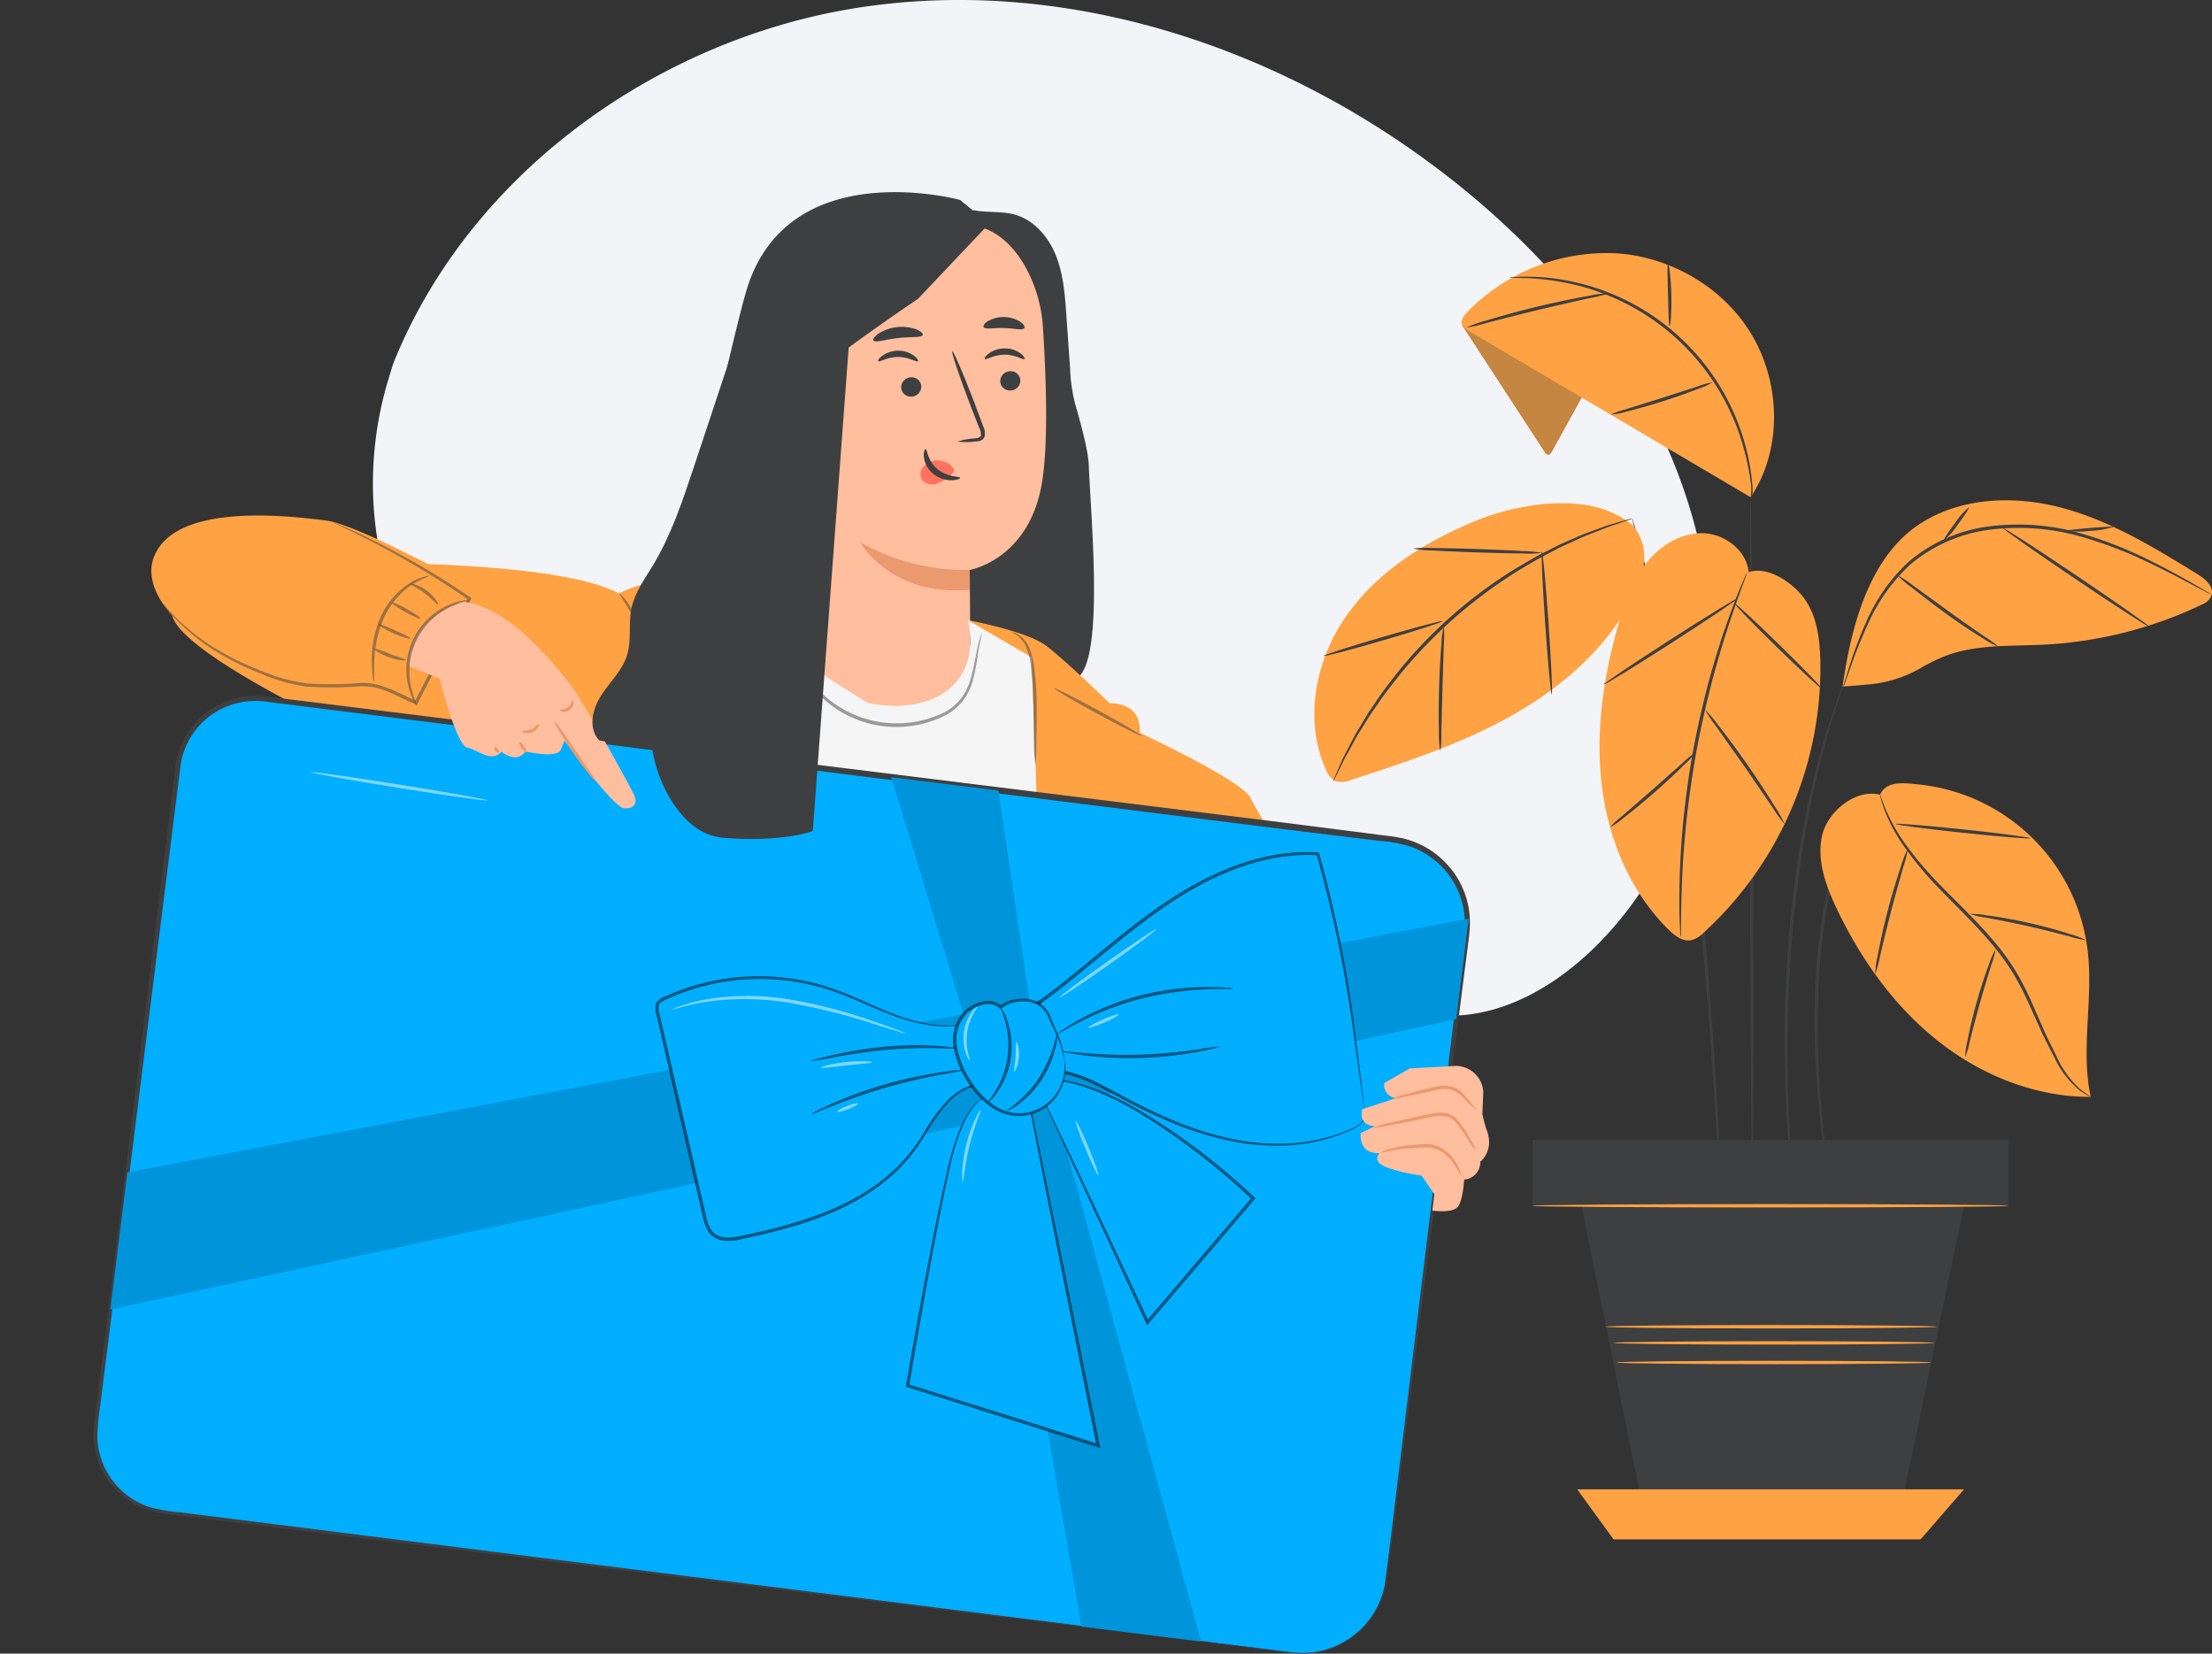
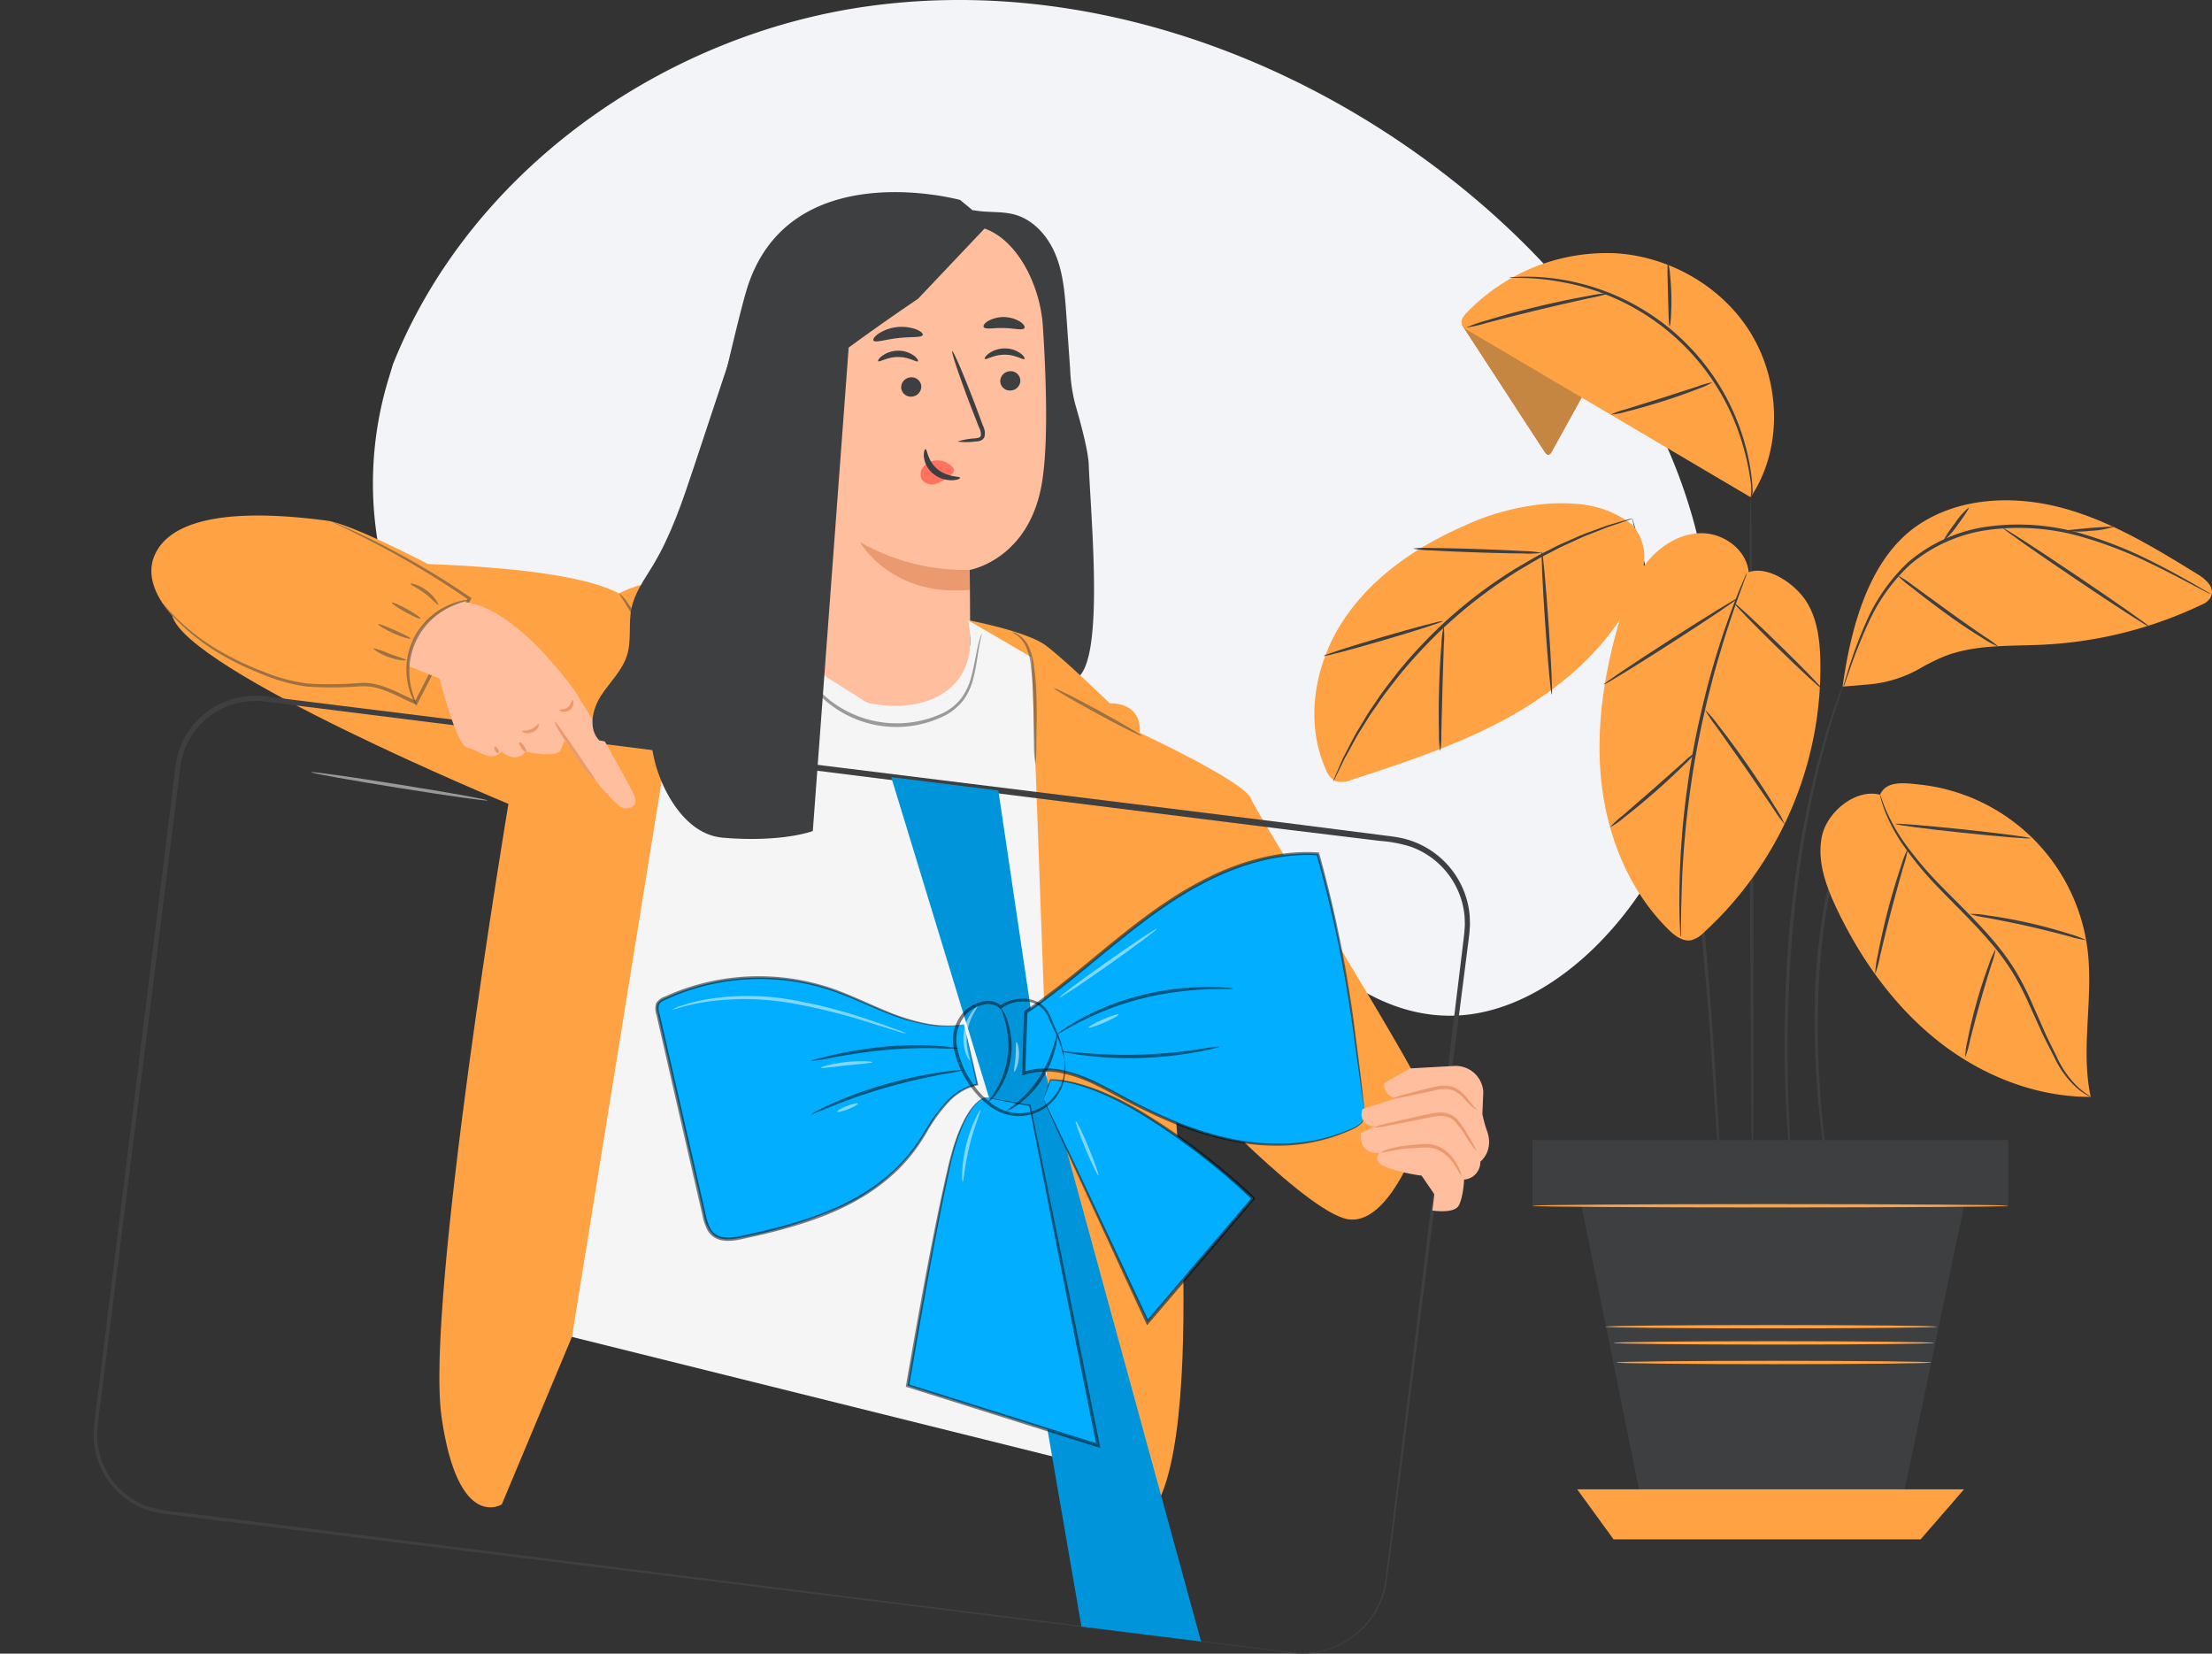
<svg xmlns="http://www.w3.org/2000/svg" id="A" width="429.76" height="321.219" viewBox="0 0 429.76 321.219">
  <rect x="0" y="0" width="429.76" height="321.219" fill="#333333" stroke="none" />
  <defs>
    <clipPath id="clip-path">
      <path id="Rectangle_1185" d="M0 0H429.76V321.219H0z" class="cls-1" />
    </clipPath>
    <clipPath id="clip-path-3">
      <path id="Rectangle_1184" d="M0 0H429.72V309.198H0z" class="cls-1" />
    </clipPath>
    <clipPath id="clip-path-4">
      <path id="Rectangle_1120" d="M0 0H6.542V15.998H0z" class="cls-1" />
    </clipPath>
    <clipPath id="clip-path-5">
      <path id="Rectangle_1119" d="M0 0H6.539V15.997H0z" class="cls-1" />
    </clipPath>
    <clipPath id="clip-path-6">
      <path id="Rectangle_1122" d="M0 0H60.022V35.554H0z" class="cls-1" />
    </clipPath>
    <clipPath id="clip-path-7">
      <path id="Rectangle_1121" d="M0 0H60.021V35.553H0z" class="cls-1" />
    </clipPath>
    <clipPath id="clip-path-8">
      <path id="Rectangle_1124" d="M0 0H4.822V25.703H0z" class="cls-1" />
    </clipPath>
    <clipPath id="clip-path-9">
      <path id="Rectangle_1123" d="M0 0H4.821V25.702H0z" class="cls-1" />
    </clipPath>
    <clipPath id="clip-path-10">
      <path id="Rectangle_1126" d="M0 0H17.051V9.298H0z" class="cls-1" />
    </clipPath>
    <clipPath id="clip-path-11">
      <path id="Rectangle_1125" d="M0 0H17.051V9.296H0z" class="cls-1" />
    </clipPath>
    <clipPath id="clip-path-12">
      <path id="Rectangle_1128" d="M0 0H11.263V20.564H0z" class="cls-1" />
    </clipPath>
    <clipPath id="clip-path-13">
      <path id="Rectangle_1127" d="M0 0H11.254V20.564H0z" class="cls-1" />
    </clipPath>
    <clipPath id="clip-path-14">
      <path id="Rectangle_1130" d="M0 0H6.345V2.403H0z" class="cls-1" />
    </clipPath>
    <clipPath id="clip-path-15">
      <path id="Rectangle_1129" d="M0 0H6.344V2.402H0z" class="cls-1" />
    </clipPath>
    <clipPath id="clip-path-16">
      <path id="Rectangle_1132" d="M0 0H6.274V2.862H0z" class="cls-1" />
    </clipPath>
    <clipPath id="clip-path-18">
      <path id="Rectangle_1134" d="M0 0H5.605V3.168H0z" class="cls-1" />
    </clipPath>
    <clipPath id="clip-path-19">
      <path id="Rectangle_1133" d="M0 0H5.604V3.169H0z" class="cls-1" />
    </clipPath>
    <clipPath id="clip-path-20">
      <path id="Rectangle_1136" d="M0 0H5.467V4.142H0z" class="cls-1" />
    </clipPath>
    <clipPath id="clip-path-21">
      <path id="Rectangle_1135" d="M0 0H5.466V4.141H0z" class="cls-1" />
    </clipPath>
    <clipPath id="clip-path-22">
      <path id="Rectangle_1138" d="M0 0H37.675V20.804H0z" class="cls-1" />
    </clipPath>
    <clipPath id="clip-path-23">
      <path id="Rectangle_1137" d="M0 0H37.667V20.801H0z" class="cls-1" />
    </clipPath>
    <clipPath id="clip-path-24">
      <path id="Rectangle_1140" d="M0 0H62.773V51.405H0z" class="cls-1" />
    </clipPath>
    <clipPath id="clip-path-25">
      <path id="Rectangle_1139" d="M0 0H62.773V51.403H0z" class="cls-1" />
    </clipPath>
    <clipPath id="clip-path-26">
      <path id="Rectangle_1142" d="M0 0H66.617V57.049H0z" class="cls-1" />
    </clipPath>
    <clipPath id="clip-path-27">
      <path id="Rectangle_1141" d="M0 0H66.609V57.043H0z" class="cls-1" />
    </clipPath>
    <clipPath id="clip-path-28">
      <path id="Rectangle_1144" d="M0 0H37.8V68.111H0z" class="cls-1" />
    </clipPath>
    <clipPath id="clip-path-29">
      <path id="Rectangle_1143" d="M0 0H37.795V68.111H0z" class="cls-1" />
    </clipPath>
    <clipPath id="clip-path-30">
      <path id="Rectangle_1146" d="M0 0H41.189V47.803H0z" class="cls-1" />
    </clipPath>
    <clipPath id="clip-path-31">
      <path id="Rectangle_1145" d="M0 0H41.184V47.804H0z" class="cls-1" />
    </clipPath>
    <clipPath id="clip-path-32">
      <path id="Rectangle_1148" d="M0 0H29.891V8.685H0z" class="cls-1" />
    </clipPath>
    <clipPath id="clip-path-33">
      <path id="Rectangle_1147" d="M0 0H29.887V8.681H0z" class="cls-1" />
    </clipPath>
    <clipPath id="clip-path-34">
      <path id="Rectangle_1150" d="M0 0H28.784V3.094H0z" class="cls-1" />
    </clipPath>
    <clipPath id="clip-path-35">
      <path id="Rectangle_1149" d="M0 0H28.783V3.095H0z" class="cls-1" />
    </clipPath>
    <clipPath id="clip-path-36">
      <path id="Rectangle_1152" d="M0 0H34.211V9.167H0z" class="cls-1" />
    </clipPath>
    <clipPath id="clip-path-37">
      <path id="Rectangle_1151" d="M0 0H34.211V9.166H0z" class="cls-1" />
    </clipPath>
    <clipPath id="clip-path-38">
      <path id="Rectangle_1154" d="M0 0H30.824V2.31H0z" class="cls-1" />
    </clipPath>
    <clipPath id="clip-path-39">
      <path id="Rectangle_1153" d="M0 0H30.822V2.304H0z" class="cls-1" />
    </clipPath>
    <clipPath id="clip-path-40">
      <path id="Rectangle_1156" d="M0 0H21.86V22.804H0z" class="cls-1" />
    </clipPath>
    <clipPath id="clip-path-41">
      <path id="Rectangle_1155" d="M0 0H21.827V22.79H0z" class="cls-1" />
    </clipPath>
    <clipPath id="clip-path-42">
      <path id="Rectangle_1158" d="M0 0H4.665V18.574H0z" class="cls-1" />
    </clipPath>
    <clipPath id="clip-path-43">
      <path id="Rectangle_1157" d="M0 0H4.663V18.574H0z" class="cls-1" />
    </clipPath>
    <clipPath id="clip-path-44">
      <path id="Rectangle_1160" d="M0 0H9.828V14.929H0z" class="cls-1" />
    </clipPath>
    <clipPath id="clip-path-45">
      <path id="Rectangle_1159" d="M0 0H9.827V14.93H0z" class="cls-1" />
    </clipPath>
    <clipPath id="clip-path-46">
      <path id="Rectangle_1162" d="M0 0H45.556V7.312H0z" class="cls-1" />
    </clipPath>
    <clipPath id="clip-path-47">
      <path id="Rectangle_1161" d="M0 0H45.551V7.312H0z" class="cls-1" />
    </clipPath>
    <clipPath id="clip-path-48">
      <path id="Rectangle_1164" d="M0 0H9.994V1.327H0z" class="cls-1" />
    </clipPath>
    <clipPath id="clip-path-49">
      <path id="Rectangle_1163" d="M0 0H9.993V1.325H0z" class="cls-1" />
    </clipPath>
    <clipPath id="clip-path-50">
      <path id="Rectangle_1166" d="M0 0H4.053V1.706H0z" class="cls-1" />
    </clipPath>
    <clipPath id="clip-path-52">
      <path id="Rectangle_1168" d="M0 0H2.711V10.415H0z" class="cls-1" />
    </clipPath>
    <clipPath id="clip-path-53">
      <path id="Rectangle_1167" d="M0 0H2.708V10.415H0z" class="cls-1" />
    </clipPath>
    <clipPath id="clip-path-54">
      <path id="Rectangle_1170" d="M0 0H0.992V5.735H0z" class="cls-1" />
    </clipPath>
    <clipPath id="clip-path-56">
      <path id="Rectangle_1172" d="M0 0H18.911V13.353H0z" class="cls-1" />
    </clipPath>
    <clipPath id="clip-path-57">
      <path id="Rectangle_1171" d="M0 0H18.909V13.348H0z" class="cls-1" />
    </clipPath>
    <clipPath id="clip-path-58">
      <path id="Rectangle_1174" d="M0 0H5.891V2.631H0z" class="cls-1" />
    </clipPath>
    <clipPath id="clip-path-59">
      <path id="Rectangle_1173" d="M0 0H5.89V2.63H0z" class="cls-1" />
    </clipPath>
    <clipPath id="clip-path-60">
      <path id="Rectangle_1176" d="M0 0H3.601V13.994H0z" class="cls-1" />
    </clipPath>
    <clipPath id="clip-path-61">
      <path id="Rectangle_1175" d="M0 0H3.601V13.995H0z" class="cls-1" />
    </clipPath>
    <clipPath id="clip-path-62">
      <path id="Rectangle_1178" d="M0 0H4.447V10.581H0z" class="cls-1" />
    </clipPath>
    <clipPath id="clip-path-63">
      <path id="Rectangle_1177" d="M0 0H4.442V10.58H0z" class="cls-1" />
    </clipPath>
    <clipPath id="clip-path-64">
      <path id="Rectangle_1180" d="M0 0H34.303V5.522H0z" class="cls-1" />
    </clipPath>
    <clipPath id="clip-path-65">
      <path id="Rectangle_1179" d="M0 0H34.302V5.521H0z" class="cls-1" />
    </clipPath>
    <clipPath id="clip-path-66">
      <path id="Rectangle_1182" d="M0 0H12.228V20.648H0z" class="cls-1" />
    </clipPath>
    <clipPath id="clip-path-67">
      <path id="Rectangle_1181" d="M0 0H12.207V20.648H0z" class="cls-1" />
    </clipPath>
    <style>
            .cls-1{fill:none}.cls-2{clip-path:url(#clip-path)}.cls-5{fill:#3e3f40}.cls-6{fill:#ffbe9d}.cls-7{fill:#eb996e}.cls-8{fill:#ff725e}.cls-10{fill:#ffa243}.cls-12{opacity:.5}.cls-25{clip-path:url(#clip-path-16)}.cls-32{fill:#01aeff}.cls-33{fill:#0095db}.cls-58{fill:#fff}.cls-61{clip-path:url(#clip-path-50)}.cls-64{clip-path:url(#clip-path-54)}
        </style>
  </defs>
  <g id="Group_1355" class="cls-2">
    <g id="Group_1192">
      <g id="Group_1191" class="cls-2">
        <path id="Path_1099" fill="#f3f4f7" d="M81.413 70.741l-.853 2.8c-7.2 23.6-1.483 49.4 15.555 66.685a63.157 63.157 0 0 0 7.032 6.156 67.265 67.265 0 0 0 63.935 8.583c12.375-4.856 23.949-13.524 37.156-13.481 17.191.056 30.349 14.587 41.256 27.959s24.113 27.88 41.3 27.858c10.764-.012 20.865-6.035 28.58-13.763 20.429-20.475 26.382-52.956 19.1-80.886s-26.211-51.478-48.793-68.875C254.049 9.4 213.424-4.278 173.793 1.2s-77.286 31.758-92.38 69.54" transform="translate(-5.059)" />
      </g>
    </g>
    <g id="Group_1354" transform="translate(.04 12.021)">
      <g id="Mask_Group_1353" clip-path="url(#clip-path-3)">
        <path id="Path_1100" d="M201.706 43.684c2.642.527 5.427.136 8.02.867 3.755 1.059 6.543 4.365 7.98 7.994s1.724 7.593 2 11.484l.735 10.468a32.542 32.542 0 0 0 .935 6.667c.686 2.411 2.56 8.827 2.684 11.965.4 10.206 2.868 35.758-1.683 40.914-2.406 2.726-20.929-6.916-24.49-6.193-1.569-1.372-4.3-8.92-5.867-10.293-.268-.235 11.4-9.16 11.264-9.486a2.415 2.415 0 0 1 .156-1.691 83.431 83.431 0 0 0-3.52-62.121" class="cls-5" transform="translate(-12.571 -14.872)" />
        <path id="Path_1101" d="M213.321 66.308c-.6-9.16-6.691-20.377-15.815-19.394l-28.478 7.264a5.372 5.372 0 0 0-4.792 5.458l3.2 72.513 21.664 13.629 10.1-12.2c.036-10.527-.082-19.872-.079-19.816 0 0 11.7-1.969 14.087-17.241 1.189-7.594.781-20.04.117-30.214" class="cls-6" transform="translate(-10.758 -15.078)" />
        <path id="Path_1102" d="M211.808 78.906a1.957 1.957 0 0 1-1.883 1.98 1.868 1.868 0 0 1-2.02-1.7v-.056a1.964 1.964 0 0 1 1.879-1.984 1.871 1.871 0 0 1 2.02 1.707v.056" class="cls-5" transform="translate(-13.608 -17.055)" />
        <path id="Path_1103" d="M212.4 74.455c-.241.256-1.727-.841-3.832-.827-2.105-.021-3.645 1.067-3.878.809-.112-.113.135-.576.807-1.067a5.367 5.367 0 0 1 3.1-.965 5.157 5.157 0 0 1 3.053.978c.649.5.869.957.748 1.072" class="cls-5" transform="translate(-13.397 -16.746)" />
        <path id="Path_1104" d="M191.213 80.177a1.959 1.959 0 0 1-1.883 1.98 1.87 1.87 0 0 1-2.019-1.707v-.054a1.965 1.965 0 0 1 1.882-1.982 1.869 1.869 0 0 1 2.02 1.706v.057" class="cls-5" transform="translate(-12.264 -17.138)" />
        <path id="Path_1105" d="M190.247 74.931c-.242.254-1.73-.841-3.832-.828-2.1-.019-3.645 1.067-3.877.81-.112-.115.132-.576.806-1.067a5.36 5.36 0 0 1 3.1-.965 5.163 5.163 0 0 1 3.053.978c.647.5.868.957.748 1.073" class="cls-5" transform="translate(-11.951 -16.777)" />
        <path id="Path_1106" d="M198.931 90.54a13.913 13.913 0 0 1 3.42-.625c.538-.056 1.047-.165 1.138-.532a2.739 2.739 0 0 0-.363-1.589l-1.6-4.1c-2.223-5.827-3.832-10.62-3.6-10.707s2.227 4.566 4.449 10.392l1.533 4.118a3.114 3.114 0 0 1 .28 2.112 1.353 1.353 0 0 1-.883.788 3.554 3.554 0 0 1-.913.128 13.713 13.713 0 0 1-3.468.013" class="cls-5" transform="translate(-12.956 -16.784)" />
        <path id="Path_1107" d="M200.066 118.055a41.17 41.17 0 0 1-21.333-5.407s6.057 10.727 21.333 9.264z" class="cls-7" transform="translate(-11.704 -19.372)" />
        <path id="Path_1108" d="M197.624 97.1a3.791 3.791 0 0 0-3.405-1.4 3.459 3.459 0 0 0-2.39 1.289 2.192 2.192 0 0 0-.163 2.511 2.549 2.549 0 0 0 2.764.694 7.99 7.99 0 0 0 2.688-1.614 2.309 2.309 0 0 0 .6-.623.706.706 0 0 0 0-.785" class="cls-8" transform="translate(-12.527 -18.264)" />
        <path id="Path_1109" d="M192.351 93.339c.342-.02.351 2.267 2.312 3.884s4.393 1.363 4.413 1.683c.033.143-.541.446-1.569.475a5.69 5.69 0 0 1-3.684-1.274 4.954 4.954 0 0 1-1.793-3.259c-.093-.955.164-1.523.322-1.51" class="cls-5" transform="translate(-12.571 -18.112)" />
        <path id="Path_1110" d="M191.127 69.494c-.206.573-2.31.307-4.781.609-2.478.253-4.469.982-4.8.467-.147-.245.2-.785 1-1.342a8.382 8.382 0 0 1 7.3-.821c.908.364 1.366.812 1.277 1.084" class="cls-5" transform="translate(-11.886 -16.453)" />
        <path id="Path_1111" d="M212.359 68.059c-.409.48-2.015-.014-3.946-.033-1.93-.08-3.565.329-3.943-.17-.165-.244.093-.723.8-1.179a6.227 6.227 0 0 1 6.356.164c.683.491.908.982.727 1.215" class="cls-5" transform="translate(-13.381 -16.32)" />
        <path id="Path_1112" fill="#ebebeb" d="M152.95 71.755c-.03 0-.019-.2.032-.582a7.8 7.8 0 0 1 .41-1.62 12.823 12.823 0 0 1 3.443-5.069 20.448 20.448 0 0 1 7.927-4.443 103.232 103.232 0 0 1 10.8-2.43 76.147 76.147 0 0 0 18.745-6.6 11.879 11.879 0 0 0 4.634-3.637 10.068 10.068 0 0 0 .906-1.985c.027 0 .027.2-.026.586a5.1 5.1 0 0 1-.591 1.578 11.472 11.472 0 0 1-4.633 4 69.268 69.268 0 0 1-18.857 6.917c-3.849.8-7.532 1.335-10.733 2.342a20.493 20.493 0 0 0-7.758 4.132 13.427 13.427 0 0 0-3.543 4.734c-.554 1.3-.676 2.1-.758 2.079" transform="translate(-10.021 -14.982)" />
        <path id="Path_1113" d="M70.534 117s39.943-.619 52.048 5.91c0 0 4.937-2.711 7.644-1.589s2.389 1.589 2.389 1.589-2.554-5.141 2.7-3.286 5.421 3.286 5.421 3.286l16.358-.374.193 3.508c-3.025 3.345-11.457 12.568-11.457 12.568l-7.011 25.233-25.373 103.48-13.625 32.541s-8.506 5.394-11.707-17.026 13-119.053 13-119.053-62.618-25.919-65.336-36.6C33.85 119.627 70.534 117 70.534 117" class="cls-10" transform="translate(-2.37 -19.655)" />
        <path id="Path_1114" d="M201.184 128.869s11.418 2.156 15.1 4.9 12.469 11.268 12.469 11.268 6.139-.477 5.829 5.721c0 0 20.255 9.43 21.563 12.737s34.921 56.774 34.565 59.672-7.22 24.75-16.5 21.889-33.4-28.977-33.4-28.977 7.867 79.411-5.785 87.817l-14.881 1.443-3.2-75.714z" class="cls-10" transform="translate(-13.169 -20.431)" />
        <path id="Path_1115" fill="#f5f5f5" d="M195.813 128.639c2.82 13.219-7.974 18.593-19.678 16.034s-13.484-19.326-13.484-19.326l-13.725 4.8-12.339 27.992-17.709 109.731 94.946 23.611-5.643-155.623z" transform="translate(-7.798 -20.201)" />
        <path id="Path_1116" d="M90.521 119.36S71.3 108.891 65.538 108.125c-9.79-1.292-29.5-2.99-33.532 6.93s14.769 24.848 39.673 25.58a23.55 23.55 0 0 1 11.2 2.872z" class="cls-10" transform="translate(-2.093 -19.012)" />
        <g id="Group_1197" class="cls-12" transform="translate(120.264 103.247)">
          <g id="Group_1196">
            <g id="Group_1195" clip-path="url(#clip-path-4)">
              <g id="Group_1194" transform="translate(.005 .001)">
                <g id="Group_1193" clip-path="url(#clip-path-5)">
                  <path id="Path_1117" d="M135.191 139.308c-.208.028-.545-3.908-2.367-8.348-1.781-4.46-4.277-7.522-4.113-7.645a7.808 7.808 0 0 1 1.709 1.937 26.3 26.3 0 0 1 4.647 11.478 7.793 7.793 0 0 1 .121 2.58" class="cls-5" transform="translate(-128.708 -123.316)" />
                </g>
              </g>
            </g>
          </g>
        </g>
        <path id="Path_1118" d="M138.129 138.965c-.2-.068 1.361-3.652 1.522-8.371.215-4.717-1.059-8.413-.852-8.466a7.214 7.214 0 0 1 .882 2.385 21.758 21.758 0 0 1-.482 12.146 7.214 7.214 0 0 1-1.071 2.306" class="cls-5" transform="translate(-9.053 -19.991)" />
        <path id="Path_1119" d="M140 151.179a4.685 4.685 0 0 1 .409-1.2c.3-.758.761-1.842 1.339-3.178 1.158-2.673 2.8-6.347 4.647-10.387 1.869-4.014 3.431-7.782 5.314-10.1a11.376 11.376 0 0 1 2.51-2.425 3.339 3.339 0 0 1 1.126-.6 17.069 17.069 0 0 0-3.265 3.3c-1.729 2.307-3.214 6.064-5.086 10.1-1.85 4.04-3.558 7.683-4.822 10.306-.632 1.309-1.154 2.369-1.529 3.092a4.8 4.8 0 0 1-.642 1.1" class="cls-5" transform="translate(-9.176 -20.066)" />
        <g id="Group_1202" class="cls-12" transform="translate(31.537 89.374)">
          <g id="Group_1201">
            <g id="Group_1200" clip-path="url(#clip-path-6)">
              <g id="Group_1199" transform="translate(0 .001)">
                <g id="Group_1198" clip-path="url(#clip-path-7)">
                  <path id="Path_1120" d="M66.808 108.478a2.662 2.662 0 0 1 .538.187l1.527.64c1.329.578 3.259 1.453 5.67 2.643a157.287 157.287 0 0 1 19.043 11.165l.215.146-.12.233c-3.112 6.085-6.637 12.972-10.357 20.253l-.143.28-.287-.134-.706-.327c-1.725-.755-3.327-1.66-5.007-2.27a11.553 11.553 0 0 0-5.121-.89 71.455 71.455 0 0 1-10.181.046 33.923 33.923 0 0 1-8.893-2.473 55.473 55.473 0 0 1-7.255-3.442 40.788 40.788 0 0 1-9.226-7.026 26.567 26.567 0 0 1-2.08-2.374 6.8 6.8 0 0 1-.644-.892 6.872 6.872 0 0 1 .748.808c.467.548 1.185 1.327 2.16 2.28a42.654 42.654 0 0 0 9.272 6.8 56.865 56.865 0 0 0 7.226 3.338 33.829 33.829 0 0 0 8.759 2.381 72.919 72.919 0 0 0 10.1-.089c3.71-.328 7.12 1.708 10.431 3.21l.7.324-.43.149 10.414-20.224.093.373a171.791 171.791 0 0 0-18.87-11.328c-2.384-1.232-4.284-2.157-5.584-2.788l-1.489-.723a2.5 2.5 0 0 1-.5-.28" class="cls-5" transform="translate(-33.781 -108.475)" />
                </g>
              </g>
            </g>
          </g>
        </g>
        <g id="Group_1207" class="cls-12" transform="translate(196.563 110.771)">
          <g id="Group_1206">
            <g id="Group_1205" clip-path="url(#clip-path-8)">
              <g id="Group_1204" transform="translate(.001)">
                <g id="Group_1203" clip-path="url(#clip-path-9)">
                  <path id="Path_1121" d="M214.911 157.069a20.262 20.262 0 0 1-.307-3.992c-.084-2.471-.036-5.881-.171-9.627-.072-1.875-.2-3.655-.4-5.263a12.569 12.569 0 0 0-1.016-4.1 5.691 5.691 0 0 0-1.786-2.15c-.553-.384-.921-.5-.9-.553a1.915 1.915 0 0 1 1.038.337 5.408 5.408 0 0 1 2.063 2.155 12.143 12.143 0 0 1 1.2 4.227 51.965 51.965 0 0 1 .451 5.318c.136 3.779.015 7.189-.02 9.653a30 30 0 0 1-.158 3.994" class="cls-5" transform="translate(-210.33 -131.366)" />
                </g>
              </g>
            </g>
          </g>
        </g>
        <g id="Group_1212" class="cls-12" transform="translate(204.723 121.643)">
          <g id="Group_1211">
            <g id="Group_1210" clip-path="url(#clip-path-10)">
              <g id="Group_1209" transform="translate(0 .001)">
                <g id="Group_1208" clip-path="url(#clip-path-11)">
                  <path id="Path_1122" d="M236.108 152.285c-.087.16-3.975-1.789-8.68-4.35s-8.454-4.767-8.368-4.929 3.974 1.789 8.681 4.352 8.453 4.767 8.367 4.927" class="cls-5" transform="translate(-219.059 -142.997)" />
                </g>
              </g>
            </g>
          </g>
        </g>
        <g id="Group_1217" class="cls-12" transform="translate(72.192 99.805)">
          <g id="Group_1216">
            <g id="Group_1215" clip-path="url(#clip-path-12)">
              <g id="Group_1214" transform="translate(.008)">
                <g id="Group_1213" clip-path="url(#clip-path-13)">
-                   <path id="Path_1123" d="M88.536 119.648a29.665 29.665 0 0 0-3.3 1.627 15.615 15.615 0 0 0-5.628 6.612 22.784 22.784 0 0 0-1.862 8.6c-.074 2.279.065 3.7-.041 3.707a2.8 2.8 0 0 1-.222-.981 22.263 22.263 0 0 1-.2-2.731 20.79 20.79 0 0 1 1.728-8.865 14.957 14.957 0 0 1 5.982-6.737 10.745 10.745 0 0 1 2.539-1.073 2.627 2.627 0 0 1 1-.162" class="cls-5" transform="translate(-77.283 -119.634)" />
-                 </g>
+                   </g>
              </g>
            </g>
          </g>
        </g>
        <g id="Group_1222" class="cls-12" transform="translate(72.498 113.872)">
          <g id="Group_1221">
            <g id="Group_1220" clip-path="url(#clip-path-14)">
              <g id="Group_1219" transform="translate(.001)">
                <g id="Group_1218" clip-path="url(#clip-path-15)">
                  <path id="Path_1124" d="M83.945 137.01c-.023.173-1.583.077-3.376-.579s-3.055-1.575-2.962-1.724a16.691 16.691 0 0 1 3.187 1.106c1.731.623 3.183 1.01 3.153 1.2" class="cls-5" transform="translate(-77.603 -134.682)" />
                </g>
              </g>
            </g>
          </g>
        </g>
        <g id="Group_1227" class="cls-12" transform="translate(73.435 109.194)">
          <g id="Group_1226">
            <g id="Group_1225" class="cls-25">
              <g id="Group_1224" transform="translate(.001)">
                <g id="Group_1223" class="cls-25">
                  <path id="Path_1125" d="M84.877 132.5c-.062.167-1.566-.231-3.308-1.009s-3.044-1.628-2.96-1.787 1.5.421 3.229 1.186 3.1 1.437 3.039 1.61" class="cls-5" transform="translate(-78.605 -129.677)" />
                </g>
              </g>
            </g>
          </g>
        </g>
        <g id="Group_1232" class="cls-12" transform="translate(76.073 105.004)">
          <g id="Group_1231">
            <g id="Group_1230" clip-path="url(#clip-path-18)">
              <g id="Group_1229">
                <g id="Group_1228" clip-path="url(#clip-path-19)">
                  <path id="Path_1126" d="M87.027 128.337c-.093.159-1.412-.409-2.958-1.27s-2.726-1.683-2.638-1.844 1.411.409 2.958 1.27 2.726 1.683 2.637 1.844" class="cls-5" transform="translate(-81.427 -125.195)" />
                </g>
              </g>
            </g>
          </g>
        </g>
        <g id="Group_1237" class="cls-12" transform="translate(79.653 101.332)">
          <g id="Group_1236">
            <g id="Group_1235" clip-path="url(#clip-path-20)">
              <g id="Group_1234" transform="translate(0 .001)">
                <g id="Group_1233" clip-path="url(#clip-path-21)">
                  <path id="Path_1127" d="M90.7 125.4c-.16.108-1.1-1.11-2.595-2.218-1.48-1.126-2.91-1.692-2.851-1.876.035-.166 1.656.147 3.246 1.35s2.348 2.663 2.2 2.743" class="cls-5" transform="translate(-85.257 -121.268)" />
                </g>
              </g>
            </g>
          </g>
        </g>
        <g id="Group_1242" class="cls-12" transform="translate(153.035 108.344)">
          <g id="Group_1241">
            <g id="Group_1240" clip-path="url(#clip-path-22)">
              <g id="Group_1239" transform="translate(.007 .003)">
                <g id="Group_1238" clip-path="url(#clip-path-23)">
                  <path id="Path_1128" d="M201.43 131.518c.053.018-.192.821-.467 2.309-.31 1.484-.5 3.674-1.167 6.343a12.281 12.281 0 0 1-1.843 4.113 10.638 10.638 0 0 1-4.019 3.277 21.1 21.1 0 0 1-28.254-10.214 20.725 20.725 0 0 1-1.8-6.211 14.86 14.86 0 0 1-.11-1.754 2.108 2.108 0 0 1 .031-.613c.067 0 .084.841.333 2.33a22.336 22.336 0 0 0 1.963 6.047 21.617 21.617 0 0 0 5.843 7.3 21.131 21.131 0 0 0 21.726 2.576 10.175 10.175 0 0 0 3.845-3.058 11.994 11.994 0 0 0 1.835-3.918c.707-2.594.977-4.8 1.366-6.271a17.075 17.075 0 0 1 .482-1.69 2.186 2.186 0 0 1 .237-.566" class="cls-5" transform="translate(-163.77 -128.771)" />
                </g>
              </g>
            </g>
          </g>
        </g>
-         <path id="Path_1129" d="M252.34 330.5L33.06 303.172A15.12 15.12 0 0 1 19.926 286.3l15.943-127.934a15.117 15.117 0 0 1 16.87-13.134l219.28 27.325a16.409 16.409 0 0 1 14.255 18.31L270.65 316.243a16.408 16.408 0 0 1-18.31 14.255" class="cls-32" transform="translate(-1.333 -21.491)" />
        <path id="Path_1130" d="M252.308 330.526L54.744 306.159 42.4 304.633l-6.169-.765-3.085-.38c-.518-.076-1.042-.178-1.564-.266-.516-.116-1.022-.28-1.533-.418a15.473 15.473 0 0 1-10.6-14.424 11.418 11.418 0 0 1 .057-1.589c.028-.537.1-1.044.165-1.559l.381-3.085 6.108-49.39 6.107-49.389 3.054-24.694a15.611 15.611 0 0 1 11.835-13.637 16.763 16.763 0 0 1 6.356-.251l197.549 24.49 12.339 1.575 6.169.786c1.036.147 2.041.23 3.1.425a16.653 16.653 0 0 1 3.106.811 16.958 16.958 0 0 1 9.338 8.373 16.716 16.716 0 0 1 1.7 6.146c.029.533.032 1.067.047 1.6-.006.534-.071 1.065-.1 1.6-.1 1.049-.254 2.062-.379 3.095l-6.3 49.366-6.289 49.367c-1.068 8.226-2.051 16.451-3.19 24.683a16.509 16.509 0 0 1-18.3 13.422m.016-.125a16.314 16.314 0 0 0 18.022-13.344c1.088-8.206 2.029-16.46 3.051-24.687l6.018-49.4 6.009-49.4c.119-1.027.266-2.066.36-3.085.027-.5.088-1 .093-1.5-.019-.5-.023-1.006-.053-1.506a15.646 15.646 0 0 0-1.636-5.763 15.87 15.87 0 0 0-8.787-7.792 25.85 25.85 0 0 0-5.968-1.14l-6.175-.749-12.35-1.5-197.52-24.745a15.7 15.7 0 0 0-5.994.218 14.623 14.623 0 0 0-11.123 12.783l-3.092 24.69-6.2 49.378-6.2 49.379a56.211 56.211 0 0 0-.609 6.135 14.785 14.785 0 0 0 10.1 13.792 32.662 32.662 0 0 0 6.054 1.048l6.169.774 12.343 1.55z" class="cls-5" transform="translate(-1.309 -21.457)" />
-         <path id="Path_1131" d="M26.247 240.2l260.6-49.288-2.43 19.511-261.486 56.4z" class="cls-33" transform="translate(-1.537 -24.48)" />
        <path id="Path_1132" d="M185.239 161.5l19.545 64.01L222.2 326.5l23.238 2.9L213 210.909l-6.946-46.81z" class="cls-33" transform="translate(-12.129 -22.56)" />
        <path id="Path_1133" d="M196.2 212.261c-4.46.85-9.077-.175-13.339-1.744s-8.312-3.68-12.619-5.126a43.936 43.936 0 0 0-32.327 1.869 2.479 2.479 0 0 0-1.225.95 2.553 2.553 0 0 0-.019 1.754q4.525 19.7 9.051 39.395a6.611 6.611 0 0 0 1.732 3.705c1.512 1.295 3.778.966 5.723.543a91.015 91.015 0 0 0 18.38-5.561 37.376 37.376 0 0 0 15.05-11.646c1.759-2.423 3.131-5.113 4.968-7.478s4.275-4.451 7.217-5z" class="cls-32" transform="translate(-8.95 -25.279)" />
        <path id="Path_1134" d="M278.933 226.97c-2.1-16.671-4.222-33.431-9.013-49.537-10.988-.707-21.621 4.206-30.652 10.5s-16.981 14.059-26.1 20.238l-.391 11.881a16.107 16.107 0 0 1 10.037.374 59.26 59.26 0 0 1 9.22 4.376c6.884 3.674 14.115 6.892 21.779 8.337s15.861 1.02 22.907-2.337a3.865 3.865 0 0 0 2.13-1.839 4.107 4.107 0 0 0 .079-2" class="cls-32" transform="translate(-13.926 -23.596)" />
        <g id="Group_1247" class="cls-12" transform="translate(127.265 177.618)">
          <g id="Group_1246">
            <g id="Group_1245" clip-path="url(#clip-path-24)">
              <g id="Group_1244">
                <g id="Group_1243" clip-path="url(#clip-path-25)">
                  <path id="Path_1135" d="M196.176 212.242s.073.233.194.725c.127.533.3 1.267.531 2.214l2.026 8.692.037.161-.164.033a10.841 10.841 0 0 0-5.392 3.062 30.759 30.759 0 0 0-4.476 6.1 34.813 34.813 0 0 1-5.321 7.011 37.648 37.648 0 0 1-7.828 5.929c-5.956 3.478-13.185 5.656-20.85 7.352-1.9.374-3.89 1.067-6.034.6a3.948 3.948 0 0 1-2.563-1.926 10.851 10.851 0 0 1-1-3q-1.385-6.032-2.83-12.3c-1.411-6.147-2.786-12.152-4.113-17.946q-.994-4.349-1.953-8.535a3.663 3.663 0 0 1-.082-2.292 3.278 3.278 0 0 1 1.832-1.353q1.925-.875 3.882-1.541a43.964 43.964 0 0 1 15.36-2.342 43.513 43.513 0 0 1 13.326 2.415c3.915 1.4 7.267 3.074 10.3 4.3a38.7 38.7 0 0 0 8 2.471 21.791 21.791 0 0 0 5.275.337c1.2-.085 1.869-.208 1.843-.178a4.191 4.191 0 0 1-.467.11 12.636 12.636 0 0 1-1.363.2 20.637 20.637 0 0 1-5.328-.216 38.053 38.053 0 0 1-8.094-2.384c-3.064-1.2-6.433-2.85-10.319-4.206a43.906 43.906 0 0 0-28.337.058q-1.922.665-3.821 1.53c-.636.281-1.3.556-1.523 1.05a3.214 3.214 0 0 0 .127 1.892q.963 4.182 1.969 8.531l4.131 17.948 2.824 12.3a10.247 10.247 0 0 0 .927 2.82 3.291 3.291 0 0 0 2.155 1.624c1.865.421 3.832-.212 5.744-.6 7.646-1.675 14.813-3.816 20.707-7.223a37.332 37.332 0 0 0 7.747-5.807 34.57 34.57 0 0 0 5.3-6.887 30.834 30.834 0 0 1 4.591-6.145 11.14 11.14 0 0 1 5.6-3.093l-.126.193c-.791-3.739-1.4-6.638-1.829-8.642l-.467-2.265c-.1-.515-.144-.8-.144-.8" transform="translate(-136.194 -202.879)" />
                </g>
              </g>
            </g>
          </g>
        </g>
        <g id="Group_1252" class="cls-12" transform="translate(198.523 153.479)">
          <g id="Group_1251">
            <g id="Group_1250" clip-path="url(#clip-path-26)">
              <g id="Group_1249" transform="translate(0 .001)">
                <g id="Group_1248" clip-path="url(#clip-path-27)">
                  <path id="Path_1136" d="M278.91 226.949a4.2 4.2 0 0 1 .12 1.387 2.359 2.359 0 0 1-.737 1.532 6.746 6.746 0 0 1-2 1.215 33.979 33.979 0 0 1-14.646 3.015c-6.45.038-14.161-1.754-22.144-5.328-2-.884-4.027-1.869-6.076-2.923s-4.113-2.223-6.263-3.283a28.306 28.306 0 0 0-6.861-2.5 14.471 14.471 0 0 0-7.444.274l-.429.143.014-.451.383-11.883.006-.165.136-.093c4.3-2.915 8.529-6.336 12.812-9.861 7.022-5.8 13.928-11.46 21.418-15.338 7.417-3.926 15.386-6.062 22.72-5.559l.2.014.056.187a241.71 241.71 0 0 1 7.11 35.842c.58 4.376.991 7.818 1.262 10.167q.188 1.723.3 2.684l.065.69a.9.9 0 0 1 .007.236 1.015 1.015 0 0 1-.052-.23l-.109-.682-.38-2.673-1.418-10.142a252.06 252.06 0 0 0-7.326-35.727l.254.2c-7.2-.467-15.049 1.654-22.389 5.552-7.411 3.852-14.269 9.488-21.294 15.284-4.285 3.526-8.534 6.959-12.865 9.89l.141-.258-.4 11.882-.414-.309a15.1 15.1 0 0 1 7.766-.28 28.936 28.936 0 0 1 7 2.571c2.175 1.082 4.222 2.258 6.263 3.312s4.049 2.046 6.034 2.934c7.92 3.588 15.54 5.407 21.929 5.421a34.419 34.419 0 0 0 14.555-2.812 6.715 6.715 0 0 0 1.974-1.138 2.257 2.257 0 0 0 .741-1.427 12.494 12.494 0 0 0-.011-1.375" transform="translate(-212.426 -177.055)" />
                </g>
              </g>
            </g>
          </g>
        </g>
        <path id="Path_1137" d="M203.782 228.053s-3.026.369-5.8 8.7-9.34 47.283-9.34 47.283l37.016 11.646-13.258-66.06z" class="cls-32" transform="translate(-12.351 -26.903)" />
        <path id="Path_1138" d="M216.9 228.2l20.19 43.3 20.545-24.065s-23.691-22.753-39.39-23.041z" class="cls-32" transform="translate(-14.195 -26.665)" />
        <g id="Group_1257" class="cls-12" transform="translate(175.938 201.147)">
          <g id="Group_1256">
            <g id="Group_1255" clip-path="url(#clip-path-28)">
              <g id="Group_1254" transform="translate(-.001)">
                <g id="Group_1253" clip-path="url(#clip-path-29)">
                  <path id="Path_1139" d="M203.758 228.054a3.141 3.141 0 0 1 .56.064l1.645.264 6.439 1.1.094.016.019.093c2.5 11.95 7.527 36.642 13.44 66.026l.108.54-.525-.165-10.324-3.245c-9.393-2.962-18.419-5.809-26.686-8.413l-.26-.082.046-.266c2.929-16.944 5.614-31.45 7.982-41.638 1.11-5.107 2.608-9.074 4.215-11.452a8.612 8.612 0 0 1 2.216-2.4 3.216 3.216 0 0 1 .752-.391.656.656 0 0 1 .28-.055c0 .01-.093.031-.264.106a3.735 3.735 0 0 0-.709.425 8.989 8.989 0 0 0-2.1 2.43c-1.532 2.387-2.958 6.315-4.012 11.425-2.258 10.189-4.862 24.713-7.746 41.655l-.213-.348 26.7 8.381 10.322 3.25-.416.374c-5.889-29.39-10.773-54.109-13.078-66.1l.112.111-6.4-1.235-1.639-.335a3.3 3.3 0 0 1-.552-.138" transform="translate(-188.263 -228.05)" />
                </g>
              </g>
            </g>
          </g>
        </g>
        <g id="Group_1262" class="cls-12" transform="translate(202.701 197.614)">
          <g id="Group_1261">
            <g id="Group_1260" clip-path="url(#clip-path-30)">
              <g id="Group_1259" transform="translate(.005)">
                <g id="Group_1258" clip-path="url(#clip-path-31)">
                  <path id="Path_1140" d="M216.9 228.19a.89.89 0 0 1 .058-.246l.229-.732.955-2.865.024-.074h.084c3.791-.052 9.954 1.786 16.888 5.774a128.974 128.974 0 0 1 22.725 17.153l.222.2-.2.235-9.4 11.03-11.148 13.035-.322.374-.207-.448-14.382-31.132-4.118-9.048q-.677-1.528-1.073-2.417a5.774 5.774 0 0 1-.335-.841 6.644 6.644 0 0 1 .446.832l1.178 2.409 4.3 9 14.56 30.928-.527-.072c3.494-4.1 7.248-8.506 11.123-13.051l9.416-11.017.021.438a132.292 132.292 0 0 0-22.527-17.185c-6.857-4.019-12.913-5.922-16.648-5.973l.109-.076-1.051 2.795-.287.723a1.114 1.114 0 0 1-.118.248" transform="translate(-216.901 -224.271)" />
                </g>
              </g>
            </g>
          </g>
        </g>
        <g id="Group_1267" class="cls-12" transform="translate(157.523 195.786)">
          <g id="Group_1266">
            <g id="Group_1265" clip-path="url(#clip-path-32)">
              <g id="Group_1264">
                <g id="Group_1263" clip-path="url(#clip-path-33)">
                  <path id="Path_1141" d="M198.452 222.342a45.487 45.487 0 0 1-4.487.879c-2.774.518-6.584 1.341-10.72 2.524a109.245 109.245 0 0 0-10.419 3.565c-2.618 1.051-4.211 1.771-4.257 1.683a4.493 4.493 0 0 1 1.054-.643c.7-.381 1.728-.883 3.022-1.464a79.8 79.8 0 0 1 10.419-3.767 84.064 84.064 0 0 1 10.823-2.351c1.4-.2 2.543-.334 3.333-.392a4.479 4.479 0 0 1 1.235-.029" transform="translate(-168.564 -222.315)" />
                </g>
              </g>
            </g>
          </g>
        </g>
        <g id="Group_1272" class="cls-12" transform="translate(157.457 191.001)">
          <g id="Group_1271">
            <g id="Group_1270" clip-path="url(#clip-path-34)">
              <g id="Group_1269" transform="translate(-.001)">
                <g id="Group_1268" clip-path="url(#clip-path-35)">
                  <path id="Path_1142" d="M197.276 217.837a37.268 37.268 0 0 1-4.25-.048 89.9 89.9 0 0 0-10.208.36c-3.974.383-7.542 1-10.123 1.458a31.563 31.563 0 0 1-4.2.67 3.9 3.9 0 0 1 1.086-.374c.709-.2 1.74-.459 3.023-.748a82.879 82.879 0 0 1 10.154-1.658 65.991 65.991 0 0 1 10.289-.17c1.314.093 2.375.187 3.105.293a3.827 3.827 0 0 1 1.126.219" transform="translate(-168.492 -217.196)" />
                </g>
              </g>
            </g>
          </g>
        </g>
        <g id="Group_1277" class="cls-12" transform="translate(205.36 179.695)">
          <g id="Group_1276">
            <g id="Group_1275" clip-path="url(#clip-path-36)">
              <g id="Group_1274" transform="translate(-.001)">
                <g id="Group_1273" clip-path="url(#clip-path-37)">
                  <path id="Path_1143" d="M253.951 205.418c-.007.112-2.02.018-5.26.148a62.6 62.6 0 0 0-12.5 1.783 57.686 57.686 0 0 0-11.813 4.437c-2.886 1.472-4.575 2.572-4.637 2.476a5.862 5.862 0 0 1 1.121-.866 36.907 36.907 0 0 1 3.3-2.022 50.533 50.533 0 0 1 11.871-4.664 54.042 54.042 0 0 1 12.65-1.609c1.632-.007 2.954.043 3.862.129a5.868 5.868 0 0 1 1.4.187" transform="translate(-219.739 -205.1)" />
                </g>
              </g>
            </g>
          </g>
        </g>
        <g id="Group_1282" class="cls-12" transform="translate(206.245 191.215)">
          <g id="Group_1281">
            <g id="Group_1280" clip-path="url(#clip-path-38)">
              <g id="Group_1279" transform="translate(.002)">
                <g id="Group_1278" clip-path="url(#clip-path-39)">
                  <path id="Path_1144" d="M251.511 217.445a4.4 4.4 0 0 1-1.169.374c-.761.2-1.869.442-3.257.7a74.378 74.378 0 0 1-10.93 1.179 71.781 71.781 0 0 1-10.986-.482c-1.4-.177-2.524-.351-3.292-.509a4.4 4.4 0 0 1-1.189-.3c.017-.1 1.738.118 4.528.35a96.264 96.264 0 0 0 10.917.289 101.188 101.188 0 0 0 10.877-.982 44.759 44.759 0 0 1 4.5-.611" transform="translate(-220.689 -217.426)" />
                </g>
              </g>
            </g>
          </g>
        </g>
-         <path id="Path_1145" d="M219.763 219.442a22.263 22.263 0 0 0-2.162-6.573c-.866-1.814-1.128-3.6-3.559-4.651-1.906-.726-5.135-.4-6.686.995-1.572-1.6-4.331-.855-6.156.45a7.215 7.215 0 0 0-2.738 5.875 13.99 13.99 0 0 0 1.841 6.408 16.447 16.447 0 0 0 6.562 7.124 8.706 8.706 0 0 0 8.4-.123 9.162 9.162 0 0 0 4.5-9.5" class="cls-32" transform="translate(-12.992 -25.585)" />
        <g id="Group_1287" class="cls-12" transform="translate(185.106 181.977)">
          <g id="Group_1286">
            <g id="Group_1285" clip-path="url(#clip-path-40)">
              <g id="Group_1284" transform="translate(.034 .014)">
                <g id="Group_1283" clip-path="url(#clip-path-41)">
                  <path id="Path_1146" d="M219.736 219.426a2.9 2.9 0 0 1 .138.7 9.947 9.947 0 0 1 0 2.056 9.11 9.11 0 0 1-8.668 8.153 9.362 9.362 0 0 1-5.75-1.769 16.479 16.479 0 0 1-4.533-4.861 18.078 18.078 0 0 1-2.7-6.6 8.044 8.044 0 0 1 2.376-7.422 7.719 7.719 0 0 1 3.436-1.612 3.818 3.818 0 0 1 3.5.919l-.409-.012a6.909 6.909 0 0 1 4.153-1.411 5.993 5.993 0 0 1 3.84.967 5.85 5.85 0 0 1 2.042 2.834c.374.99.8 1.847 1.146 2.674a20.516 20.516 0 0 1 1.251 3.925 10.864 10.864 0 0 1 .165 1.081 1.116 1.116 0 0 1 .007.374c-.039.007-.115-.5-.357-1.415a24.064 24.064 0 0 0-1.393-3.831c-.356-.79-.817-1.67-1.215-2.649a5.443 5.443 0 0 0-1.927-2.6 5.506 5.506 0 0 0-3.535-.825 6.418 6.418 0 0 0-3.782 1.3l-.218.186-.192-.2a3.222 3.222 0 0 0-2.963-.724 7.14 7.14 0 0 0-3.131 1.5 7.429 7.429 0 0 0-2.14 6.836 17.663 17.663 0 0 0 2.6 6.367 16.042 16.042 0 0 0 4.331 4.7 8.835 8.835 0 0 0 5.39 1.724 8.623 8.623 0 0 0 4.7-1.56 8.882 8.882 0 0 0 3.727-6.081 20.266 20.266 0 0 0 .11-2.726" transform="translate(-198.106 -207.556)" />
                </g>
              </g>
            </g>
          </g>
        </g>
        <g id="Group_1292" class="cls-12" transform="translate(191.841 183.63)">
          <g id="Group_1291">
            <g id="Group_1290" clip-path="url(#clip-path-42)">
              <g id="Group_1289">
                <g id="Group_1288" clip-path="url(#clip-path-43)">
                  <path id="Path_1147" d="M205.284 227.882c-.08-.072.672-.906 1.582-2.44a16.991 16.991 0 0 0 1.811-13.358c-.467-1.721-.974-2.724-.877-2.772a7.343 7.343 0 0 1 1.32 2.637 15.577 15.577 0 0 1-1.86 13.741 7.331 7.331 0 0 1-1.975 2.191" transform="translate(-205.278 -209.31)" />
                </g>
              </g>
            </g>
          </g>
        </g>
        <g id="Group_1297" class="cls-12" transform="translate(195.565 188.853)">
          <g id="Group_1296">
            <g id="Group_1295" clip-path="url(#clip-path-44)">
              <g id="Group_1294" transform="translate(.001)">
                <g id="Group_1293" clip-path="url(#clip-path-45)">
                  <path id="Path_1148" d="M219.056 214.9a7.924 7.924 0 0 1-.345 2.7 19.792 19.792 0 0 1-2.585 6.052 18.548 18.548 0 0 1-4.5 4.817 7.54 7.54 0 0 1-2.367 1.349c-.144-.176 3.589-2.235 6.309-6.522 2.754-4.248 3.256-8.463 3.481-8.4" transform="translate(-209.262 -214.898)" />
                </g>
              </g>
            </g>
          </g>
        </g>
        <g id="Group_1302" class="cls-12" transform="translate(130.472 181.443)">
          <g id="Group_1301">
            <g id="Group_1300" clip-path="url(#clip-path-46)">
              <g id="Group_1299" transform="translate(.001)">
                <g id="Group_1298" clip-path="url(#clip-path-47)">
                  <path id="Path_1149" d="M185.175 214.277a9.88 9.88 0 0 1-1.776-.467l-4.782-1.487a117.248 117.248 0 0 0-15.976-3.986 52.567 52.567 0 0 0-16.365-.222 42.256 42.256 0 0 0-4.869 1.056 12 12 0 0 1-1.776.467 8.481 8.481 0 0 1 1.7-.711 32.615 32.615 0 0 1 4.867-1.268 49.086 49.086 0 0 1 16.545.029 99.6 99.6 0 0 1 16.016 4.194c2 .684 3.614 1.269 4.721 1.683a9.8 9.8 0 0 1 1.7.714" class="cls-58" transform="translate(-139.625 -206.971)" />
                </g>
              </g>
            </g>
          </g>
        </g>
        <g id="Group_1307" class="cls-12" transform="translate(159.447 194.106)">
          <g id="Group_1306">
            <g id="Group_1305" clip-path="url(#clip-path-48)">
              <g id="Group_1304" transform="translate(.001)">
                <g id="Group_1303" clip-path="url(#clip-path-49)">
                  <path id="Path_1150" d="M180.616 220.728c0 .186-2.243.312-4.989.609s-4.964.641-5 .458 2.15-.816 4.934-1.111 5.062-.13 5.058.045" class="cls-58" transform="translate(-170.623 -220.518)" />
                </g>
              </g>
            </g>
          </g>
        </g>
        <g id="Group_1312" class="cls-12" transform="translate(162.611 202.271)">
          <g id="Group_1311">
            <g id="Group_1310" class="cls-61">
              <g id="Group_1309" transform="translate(-.001)">
                <g id="Group_1308" class="cls-61">
                  <path id="Path_1151" d="M178.056 229.31c.066.17-.785.663-1.9 1.1s-2.076.659-2.143.489.787-.662 1.9-1.1 2.077-.654 2.142-.49" class="cls-58" transform="translate(-174.006 -229.253)" />
                </g>
              </g>
            </g>
          </g>
        </g>
        <g id="Group_1317" class="cls-12" transform="translate(187.133 183.513)">
          <g id="Group_1316">
            <g id="Group_1315" clip-path="url(#clip-path-52)">
              <g id="Group_1314" transform="translate(.002 .001)">
                <g id="Group_1313" clip-path="url(#clip-path-53)">
                  <path id="Path_1152" d="M201.464 219.6c-.067.036-.454-.483-.791-1.464a8.959 8.959 0 0 1 1.1-7.758c.6-.85 1.112-1.239 1.167-1.187.165.116-1.567 2.028-1.963 5.03-.456 2.991.674 5.312.484 5.378" class="cls-58" transform="translate(-200.243 -209.186)" />
                </g>
              </g>
            </g>
          </g>
        </g>
        <g id="Group_1322" class="cls-12" transform="translate(196.952 190.408)">
          <g id="Group_1321">
            <g id="Group_1320" class="cls-64">
              <g id="Group_1319">
                <g id="Group_1318" class="cls-64">
                  <path id="Path_1153" d="M210.8 222.294c-.179-.064.151-1.308.261-2.861s-.015-2.83.171-2.87c.167-.046.615 1.255.485 2.918s-.759 2.882-.917 2.813" class="cls-58" transform="translate(-210.745 -216.562)" />
                </g>
              </g>
            </g>
          </g>
        </g>
        <g id="Group_1327" class="cls-12" transform="translate(205.794 168.392)">
          <g id="Group_1326">
            <g id="Group_1325" clip-path="url(#clip-path-56)">
              <g id="Group_1324" transform="translate(.002)">
                <g id="Group_1323" clip-path="url(#clip-path-57)">
                  <path id="Path_1154" d="M239.113 193.018c.1.149-4.043 3.254-9.262 6.937s-9.534 6.55-9.643 6.4 4.043-3.255 9.264-6.938 9.534-6.55 9.641-6.4" class="cls-58" transform="translate(-220.207 -193.008)" />
                </g>
              </g>
            </g>
          </g>
        </g>
        <g id="Group_1332" class="cls-12" transform="translate(211.431 184.99)">
          <g id="Group_1331">
            <g id="Group_1330" clip-path="url(#clip-path-58)">
              <g id="Group_1329">
                <g id="Group_1328" clip-path="url(#clip-path-59)">
                  <path id="Path_1155" d="M232.122 210.8c.072.165-1.186.874-2.811 1.581s-3 1.146-3.073.98 1.186-.874 2.812-1.581 3-1.144 3.072-.979" class="cls-58" transform="translate(-226.235 -210.765)" />
                </g>
              </g>
            </g>
          </g>
        </g>
        <g id="Group_1337" class="cls-12" transform="translate(186.88 203.58)">
          <g id="Group_1336">
            <g id="Group_1335" clip-path="url(#clip-path-60)">
              <g id="Group_1334">
                <g id="Group_1333" clip-path="url(#clip-path-61)">
                  <path id="Path_1156" d="M200.081 244.647c-.163.008-.29-3.311.7-7.253.968-3.949 2.632-6.825 2.772-6.74.18.086-1.19 3.034-2.135 6.9-.97 3.857-1.139 7.1-1.338 7.095" class="cls-58" transform="translate(-199.97 -230.653)" />
                </g>
              </g>
            </g>
          </g>
        </g>
        <g id="Group_1342" class="cls-12" transform="translate(208.928 205.702)">
          <g id="Group_1341">
            <g id="Group_1340" clip-path="url(#clip-path-62)">
              <g id="Group_1339" transform="translate(.005 .001)">
                <g id="Group_1338" clip-path="url(#clip-path-63)">
                  <path id="Path_1157" d="M227.978 243.5c-.167.069-1.288-2.243-2.5-5.163s-2.063-5.345-1.9-5.415 1.288 2.243 2.5 5.162 2.064 5.346 1.9 5.416" class="cls-58" transform="translate(-223.562 -232.924)" />
                </g>
              </g>
            </g>
          </g>
        </g>
        <g id="Group_1347" class="cls-12" transform="translate(60.4 137.96)">
          <g id="Group_1346">
            <g id="Group_1345" clip-path="url(#clip-path-64)">
              <g id="Group_1344">
                <g id="Group_1343" clip-path="url(#clip-path-65)">
                  <path id="Path_1158" d="M98.962 165.953c-.029.178-7.731-.9-17.2-2.416s-17.129-2.886-17.1-3.065 7.729.9 17.2 2.416 17.127 2.886 17.1 3.065" class="cls-58" transform="translate(-64.659 -160.452)" />
                </g>
              </g>
            </g>
          </g>
        </g>
        <path id="Path_1159" d="M306.455 230.833l.187-4.231-.006-.094a5.368 5.368 0 0 0-5.683-4.99l-8.574.479-4.98 2.829a2.53 2.53 0 0 0 2.355 2.918l-6.607 2.17s-1.063 3.054 2.44 3.311l-2.753 1.327s-.583 4.113 3.664 3.881c0 0-2.045 1.875 2.347 3.1a32.108 32.108 0 0 0 5.8 1.284l2.49 3.625-.394 3.158s4.228.679 5.126-.965 1.046-5.048 1.046-5.048a3.4 3.4 0 0 0 3.149-3.479s2.87-2.186 1.161-6.357a25.457 25.457 0 0 1-.767-2.918" class="cls-6" transform="translate(-18.496 -26.476)" />
        <path id="Path_1160" d="M302.652 243.914c-.1.048-.527-.922-1.449-2.3a8.378 8.378 0 0 0-1.963-2.065 5.8 5.8 0 0 0-3.187-1.147c-1.232-.021-2.474.151-3.592.187a22.221 22.221 0 0 0-2.9.356 17.018 17.018 0 0 1-2.687.485 8.57 8.57 0 0 1 2.587-.935 17.473 17.473 0 0 1 2.962-.506c1.11-.071 2.309-.265 3.655-.244a6.148 6.148 0 0 1 3.524 1.319 8 8 0 0 1 2 2.3 7.081 7.081 0 0 1 1.058 2.551" class="cls-7" transform="translate(-18.762 -27.536)" />
        <path id="Path_1161" d="M305.522 238.748a18.688 18.688 0 0 1-2.068-2.864 18.385 18.385 0 0 0-2.227-3.013 3.487 3.487 0 0 0-1.819-.935 7 7 0 0 0-2.3.064c-3.246.644-6.192 1.267-8.333 1.648a18.713 18.713 0 0 1-3.5.506 18.9 18.9 0 0 1 3.4-.958c2.125-.5 5.053-1.2 8.329-1.844a7.383 7.383 0 0 1 2.524-.049 4.071 4.071 0 0 1 2.118 1.134 16.293 16.293 0 0 1 2.2 3.2 18.955 18.955 0 0 1 1.675 3.111" class="cls-7" transform="translate(-18.657 -27.11)" />
        <path id="Path_1162" d="M305.781 230.251c-.046.088-.975-.467-2.064-1.725a8.591 8.591 0 0 0-2.1-1.825 5.12 5.12 0 0 0-3.264-.329c-4.877 1.072-8.868 1.95-8.918 1.754a10.874 10.874 0 0 1 2.541-.849c1.6-.423 3.789-1.059 6.281-1.554a5.5 5.5 0 0 1 3.651.449 8.046 8.046 0 0 1 2.159 2.056c.992 1.32 1.756 1.952 1.712 2.027" class="cls-7" transform="translate(-18.929 -26.743)" />
        <path id="Path_1163" d="M85.224 137.655l5.715 2.315s3.31 13.067 5.362 13.413 4.52 3.04 6.684.807c0 0 2.866 2.452 4.654-.056 0 0 6.14 1.429 6.864-.348l.723-1.777s9.512 13.077 11.575 13.166 2.63-1.048 1.924-2.629-9.933-18.263-12.137-21.072-12.1-16.033-21.642-16.447c0 0-6.97 2.8-8.854 7.5s-.868 5.132-.868 5.132" class="cls-6" transform="translate(-5.584 -20.18)" />
        <g id="Group_1352" class="cls-12" transform="translate(78.914 104.511)">
          <g id="Group_1351">
            <g id="Group_1350" clip-path="url(#clip-path-66)">
              <g id="Group_1349" transform="translate(.02)">
                <g id="Group_1348" clip-path="url(#clip-path-67)">
                  <path id="Path_1164" d="M96.694 124.692a32.405 32.405 0 0 0-3.686 1.335 13.856 13.856 0 0 0-7.637 15.559 32.314 32.314 0 0 0 1.2 3.73 2.936 2.936 0 0 1-.6-.891 11.955 11.955 0 0 1-1.051-2.735 13.68 13.68 0 0 1 7.9-16.085 11.945 11.945 0 0 1 2.8-.842 2.939 2.939 0 0 1 1.072-.071" class="cls-5" transform="translate(-84.487 -124.668)" />
                </g>
              </g>
            </g>
          </g>
        </g>
        <path id="Path_1165" d="M115.247 149.874a8.551 8.551 0 0 1 1.278 1.619c.74 1.029 1.744 2.468 2.841 4.063.987 1.459 1.891 2.791 2.778 4.1a9.216 9.216 0 0 1 1.081 1.755c-.182.158-2.219-2.28-4.4-5.486-2.2-3.191-3.772-5.941-3.576-6.053" class="cls-7" transform="translate(-7.56 -21.801)" />
        <path id="Path_1166" d="M107.941 154.245c.15-.1.561.235.925.753s.536 1.027.386 1.129-.561-.234-.925-.753-.536-1.029-.386-1.129" class="cls-7" transform="translate(-7.081 -22.085)" />
        <path id="Path_1167" d="M102.873 155.16c.177-.05.393.175.572.457s.28.579.163.717-.485.007-.718-.368-.187-.76-.017-.806" class="cls-7" transform="translate(-6.744 -22.146)" />
        <path id="Path_1168" d="M118.831 145.476c.084-.011.211.207.187.6a1.851 1.851 0 0 1-2 1.692 1.734 1.734 0 0 1-.182-.024c-.383-.081-.561-.261-.527-.338.056-.165.89.006 1.589-.534s.753-1.384.927-1.395" class="cls-7" transform="translate(-7.63 -21.514)" />
        <path id="Path_1169" d="M111.747 150.445c.079.029.084.281-.093.624a2.4 2.4 0 0 1-2.6 1.135c-.374-.1-.555-.281-.523-.356.07-.171.877.01 1.744-.389.882-.365 1.3-1.079 1.471-1.014" class="cls-7" transform="translate(-7.123 -21.838)" />
        <path id="Path_1170" d="M153.008 64.29l-10.167 30.628c-2.182 6.573-4.393 13.208-7.97 19.136-1.606 2.664-3.515 5.254-4.149 8.3-.625 3 .052 6.208-.863 9.136-.935 2.991-3.37 5.225-5.066 7.858s-2.516 6.449-.321 8.68c0 0 22.5 3.962 23.083 4.354s5.451-88.091 5.451-88.091" class="cls-5" transform="translate(-8.076 -16.216)" />
        <path id="Path_1171" d="M195.37 41.449s-33.72-9.245-41.6 17.826c-3.209 11.03-13.867 59.881-17.907 78.537a27.347 27.347 0 0 0 3.2 19.975c2.329 3.84 5.649 7.155 10.24 7.544 11.479.969 17.438-1.295 17.438-1.295l6.968-93.914s5.889-4.354 13.483-9.482l13.784-14.555z" class="cls-5" transform="translate(-8.864 -14.626)" />
        <path id="Rectangle_1183" d="M0 0H92.134V12.66H0z" class="cls-5" transform="translate(297.846 209.595)" />
        <path id="Path_1172" d="M410.963 249.9h-92.446v-12.98h92.446zm-92.133-.316h91.818v-12.349H318.83z" class="cls-5" transform="translate(-20.826 -27.482)" />
        <path id="Path_1173" d="M327.82 246.124l13.262 65.425h49.074l12.82-61.212z" class="cls-5" transform="translate(-21.434 -28.083)" />
        <path id="Path_1174" d="M327.82 309.5l7.072 9.72h59.645l8.435-9.72z" class="cls-10" transform="translate(-21.434 -32.218)" />
        <path id="Path_1175" d="M364.224 238.716c-.181 0-.414-30.31-.519-67.691s-.045-67.7.137-67.7.413 30.3.518 67.7.045 67.692-.136 67.692" class="cls-5" transform="translate(-23.772 -18.764)" />
        <path id="Path_1176" d="M385.628 167.022a3.177 3.177 0 0 1-.247.706l-.823 1.963-.6 1.412-.614 1.72q-.328.92-.71 1.973c-.246.7-.439 1.464-.681 2.252a91.876 91.876 0 0 0-2.576 11.28 137.258 137.258 0 0 0-1.427 14.106 190.49 190.49 0 0 0 .728 25.769c.3 3.291.6 5.949.814 7.784.093.861.171 1.562.232 2.116a3.139 3.139 0 0 1 .036.749 3.29 3.29 0 0 1-.167-.726l-.354-2.1c-.3-1.826-.667-4.48-1.023-7.771a169.906 169.906 0 0 1-.923-25.847 129 129 0 0 1 1.486-14.176 85.686 85.686 0 0 1 2.729-11.317c.257-.787.467-1.55.731-2.248s.523-1.351.761-1.97.462-1.178.668-1.71c.227-.516.459-.977.654-1.4.38-.779.692-1.413.935-1.916a3.2 3.2 0 0 1 .366-.647" class="cls-5" transform="translate(-24.653 -22.921)" />
        <path id="Path_1177" d="M382.865 140.795a6.275 6.275 0 0 1-.294 1q-.356 1.052-.959 2.819l-.7 2.03q-.344 1.133-.741 2.449c-.539 1.753-1.165 3.746-1.718 5.989l-.925 3.5q-.415 1.847-.864 3.832c-.644 2.637-1.109 5.5-1.7 8.5-1.015 6.019-1.911 12.675-2.524 19.695-.581 7.026-.836 13.741-.924 19.845-.019 6.109.059 11.611.309 16.224.082 2.31.23 4.393.348 6.226s.222 3.409.338 4.7q.143 1.865.226 2.97a6.039 6.039 0 0 1 .034 1.039 6.253 6.253 0 0 1-.165-1.027l-.35-2.959c-.156-1.284-.308-2.86-.449-4.694s-.334-3.917-.446-6.227c-.311-4.619-.436-10.132-.451-16.253.057-6.122.293-12.853.876-19.9.618-7.039 1.534-13.712 2.586-19.745.611-3 1.1-5.869 1.766-8.511l.9-3.833q.5-1.826.968-3.505c.585-2.242 1.243-4.229 1.816-5.977q.425-1.31.795-2.438.414-1.1.761-2.016.676-1.744 1.075-2.779a6.264 6.264 0 0 1 .418-.952" class="cls-5" transform="translate(-24.245 -21.209)" />
        <path id="Path_1178" d="M356.8 244.364a1.456 1.456 0 0 1-.052-.354l-.086-1.042-.271-4.014-.924-14.77c-.8-12.463-1.957-29.683-4.054-48.618-1.071-9.467-2.314-18.459-3.606-26.61-.687-4.07-1.309-7.945-2.017-11.546-.647-3.611-1.346-6.957-1.988-10.013-.606-3.062-1.282-5.8-1.824-8.226s-1.051-4.493-1.482-6.187c-.407-1.658-.726-2.965-.957-3.9-.094-.42-.172-.753-.233-1.021a1.559 1.559 0 0 1-.058-.353 1.328 1.328 0 0 1 .123.334c.078.263.175.593.3 1q.387 1.4 1.076 3.876c.467 1.683 1.023 3.748 1.589 6.168s1.285 5.152 1.92 8.214c.672 3.05 1.4 6.395 2.07 10.01.732 3.6 1.375 7.478 2.079 11.547 1.327 8.159 2.589 17.159 3.662 26.64 2.1 18.956 3.184 36.192 3.865 48.665.339 6.237.574 11.287.715 14.776.064 1.709.112 3.054.149 4.019.008.428.017.773.022 1.046a1.436 1.436 0 0 1-.016.358" class="cls-5" transform="translate(-22.18 -19.05)" />
        <path id="Path_1179" d="M361.439 118.385c-.4-4.3-4.741-7.535-9.052-7.578s-8.333 2.542-10.97 5.953-4.092 7.578-5.282 11.724c-2.9 10.117-4.487 20.745-3.249 31.2s5.482 20.74 12.982 28.124c1.22 1.2 2.8 2.4 4.472 2.044a5.4 5.4 0 0 0 2.36-1.458 69.811 69.811 0 0 0 22.656-53.094c-.116-3.974-.638-8.11-2.84-11.421s-7.33-6.824-11.078-5.5" class="cls-10" transform="translate(-21.736 -19.252)" />
        <path id="Path_1180" d="M327.376 81.022l-6.076 11c-.141.256-.329.543-.621.567-.319.025-.561-.276-.733-.543L303.886 67.4l3.7-2.1z" class="cls-8" transform="translate(-19.872 -16.283)" />
        <path id="Path_1181" fill="#c48641" d="M327.376 81.022l-6.076 11c-.141.256-.329.543-.621.567-.319.025-.561-.276-.733-.543L303.886 67.4l3.7-2.1z" transform="translate(-19.872 -16.283)" />
        <path id="Path_1182" d="M359.936 100.013l-54.775-32.322a2.561 2.561 0 0 1-1.334-1.346c-.219-.812.39-1.59.974-2.195a37.758 37.758 0 0 1 29.273-11.5c10.8.778 21.178 7.011 26.464 16.459s5.461 21.938-.6 30.907" class="cls-10" transform="translate(-19.865 -15.453)" />
        <path id="Path_1183" d="M313.7 57.692a3.049 3.049 0 0 1 .718-.094c.473-.021 1.17-.109 2.07-.1a41.163 41.163 0 0 1 7.6.6 44.427 44.427 0 0 1 35.455 32.082 41.1 41.1 0 0 1 1.358 7.5 15.427 15.427 0 0 1 .084 1.6 2.669 2.669 0 0 1-.422 1.195 9.2 9.2 0 0 0 .085-2.765 46.847 46.847 0 0 0-1.55-7.4 44.746 44.746 0 0 0-35.091-31.751 46.79 46.79 0 0 0-7.52-.806c-1.789-.04-2.783-.007-2.786-.066" class="cls-5" transform="translate(-20.512 -15.773)" />
        <path id="Path_1184" d="M354.547 79.457a13.234 13.234 0 0 1-2.77 1.258c-1.745.688-4.184 1.567-6.911 2.429s-5.229 1.555-7.051 2a13.235 13.235 0 0 1-2.991.569 14.864 14.864 0 0 1 2.863-1.017l6.977-2.18 6.954-2.242a14.785 14.785 0 0 1 2.925-.822" class="cls-5" transform="translate(-21.891 -17.206)" />
        <path id="Path_1185" d="M346.69 54.669c.176-.018.561 2.71.647 6.11s-.161 6.142-.338 6.136-.229-2.746-.318-6.121-.176-6.11.008-6.126" class="cls-5" transform="translate(-22.658 -15.588)" />
        <path id="Path_1186" d="M304.743 67.619a24.571 24.571 0 0 1 3.978-1.4c2.49-.767 5.955-1.74 9.815-2.671s7.395-1.644 9.959-2.094a24.609 24.609 0 0 1 4.18-.561 29.244 29.244 0 0 1-4.087 1.019c-2.537.566-6.04 1.349-9.9 2.277s-7.328 1.827-9.845 2.478a29.256 29.256 0 0 1-4.105.955" class="cls-5" transform="translate(-19.928 -15.994)" />
        <path id="Path_1187" d="M334.833 108.661c-4.711-3.572-9.693-4.275-15.6-4.041a47.668 47.668 0 0 0-17.074 4.406c-9.237 4.045-17.92 10.008-23.439 18.446s-7.439 19.613-3.308 28.811a4.113 4.113 0 0 0 1.87 2.27 4.459 4.459 0 0 0 3.091-.237c10.506-3.427 21.085-6.885 30.745-12.252s18.452-12.827 23.635-22.586a19.427 19.427 0 0 0 2.488-7.5 9.321 9.321 0 0 0-2.41-7.321" class="cls-10" transform="translate(-17.868 -18.846)" />
        <path id="Path_1188" d="M335.184 107.761a3.868 3.868 0 0 1-.755.308c-.569.194-1.3.446-2.2.756l-1.594.531c-.578.208-1.193.467-1.862.725-1.329.538-2.872 1.075-4.5 1.864l-2.575 1.174c-.893.411-1.785.919-2.729 1.4-1.9.935-3.832 2.13-5.882 3.342a92.97 92.97 0 0 0-23.175 20.389c-1.464 1.881-2.9 3.64-4.065 5.409-.6.876-1.215 1.7-1.737 2.524l-1.5 2.406c-.989 1.511-1.718 2.973-2.421 4.222-.341.631-.677 1.209-.956 1.755l-.731 1.512-1.028 2.087a3.769 3.769 0 0 1-.4.71 3.76 3.76 0 0 1 .28-.764l.922-2.141.681-1.542c.264-.561.585-1.146.912-1.787.675-1.27 1.379-2.756 2.348-4.29l1.464-2.441c.515-.841 1.122-1.683 1.716-2.565 1.158-1.794 2.582-3.576 4.042-5.48a90.024 90.024 0 0 1 23.327-20.524c2.075-1.206 4.019-2.389 5.95-3.311.956-.474 1.858-.971 2.763-1.375l2.608-1.139c1.646-.766 3.207-1.275 4.555-1.783.677-.243 1.3-.487 1.888-.678l1.618-.479 2.243-.64a3.776 3.776 0 0 1 .793-.18" class="cls-5" transform="translate(-18.122 -19.053)" />
        <path id="Path_1189" d="M298.249 129.08c.051.174-5.08 1.828-11.46 3.691s-11.591 3.237-11.644 3.064 5.08-1.828 11.459-3.693 11.591-3.236 11.645-3.062" class="cls-5" transform="translate(-17.996 -20.443)" />
        <path id="Path_1190" d="M299.337 154.439a18.21 18.21 0 0 1-.253-3.572c-.06-2.206-.069-5.259.023-8.627s.277-6.416.459-8.617a18.41 18.41 0 0 1 .451-3.552 20.493 20.493 0 0 1 .012 3.576l-.266 8.609-.216 8.608a20.474 20.474 0 0 1-.211 3.572" class="cls-5" transform="translate(-19.555 -20.509)" />
        <path id="Path_1191" d="M322.4 142.392c-.181.013-.757-6.188-1.287-13.848s-.812-13.882-.631-13.9.757 6.187 1.286 13.851.813 13.88.632 13.893" class="cls-5" transform="translate(-20.951 -19.503)" />
        <path id="Path_1192" d="M293.686 113.993a20.356 20.356 0 0 1 3.674-.11c2.266.016 5.393.083 8.843.2s6.578.254 8.838.389a20.367 20.367 0 0 1 3.659.353 20.3 20.3 0 0 1-3.668.11c-2.265-.017-5.394-.083-8.85-.2s-6.581-.255-8.842-.389a20.372 20.372 0 0 1-3.652-.353" class="cls-5" transform="translate(-19.206 -19.45)" />
        <path id="Path_1193" d="M349.3 189.786a3.026 3.026 0 0 1-.079-.733c-.025-.552-.057-1.249-.093-2.108-.084-1.828-.1-4.482-.032-7.758s.28-7.175.676-11.491c.426-4.313 1.044-9.042 1.928-13.969.908-4.924 2-9.57 3.116-13.764 1.153-4.184 2.319-7.917 3.418-11.013s2.041-5.579 2.765-7.269l.834-1.943a3.091 3.091 0 0 1 .332-.662 3.311 3.311 0 0 1-.209.709l-.718 1.986c-.649 1.714-1.533 4.216-2.563 7.323s-2.157 6.84-3.272 11.02c-1.085 4.187-2.15 8.821-3.056 13.728-.881 4.908-1.514 9.618-1.972 13.913-.425 4.3-.7 8.182-.813 11.448s-.181 5.912-.178 7.74l-.026 2.107a3.182 3.182 0 0 1-.054.736" class="cls-5" transform="translate(-22.819 -19.792)" />
        <path id="Path_1194" d="M351.246 156.352a14.979 14.979 0 0 1-2.184 2.4c-1.417 1.412-3.429 3.311-5.724 5.323s-4.443 3.76-6.029 4.98a14.827 14.827 0 0 1-2.663 1.852 16.839 16.839 0 0 1 2.37-2.211c1.683-1.46 3.68-3.2 5.889-5.114 2.188-1.939 4.17-3.69 5.839-5.169a17.134 17.134 0 0 1 2.5-2.056" class="cls-5" transform="translate(-21.879 -22.224)" />
        <path id="Path_1195" d="M369.876 169.744a25.673 25.673 0 0 1-2.327-3.223c-1.5-2.185-3.358-4.9-5.413-7.9l-5.526-7.821a25.583 25.583 0 0 1-2.213-3.3 22.341 22.341 0 0 1 2.585 3.025c1.518 1.93 3.552 4.648 5.693 7.725s3.983 5.927 5.263 8.023a22.255 22.255 0 0 1 1.939 3.475" class="cls-5" transform="translate(-23.168 -21.646)" />
        <path id="Path_1196" d="M359.416 124.306c.094.153-5.661 4.031-12.862 8.659s-13.121 8.261-13.218 8.109 5.66-4.031 12.863-8.66 13.12-8.26 13.217-8.108" class="cls-5" transform="translate(-21.794 -20.133)" />
        <path id="Path_1197" d="M377.427 141.9c-.126.129-4.027-3.474-8.711-8.049s-8.381-8.391-8.255-8.52 4.027 3.473 8.712 8.05 8.38 8.39 8.253 8.519" class="cls-5" transform="translate(-23.564 -20.2)" />
        <path id="Path_1198" d="M382.982 140.156l4.944-.408a24.49 24.49 0 0 0 9.985-3.058 39.854 39.854 0 0 1 4.653-2.337c6.113-2.454 12.933-2.014 19.511-2.345a80.782 80.782 0 0 0 31.04-7.937 3.021 3.021 0 0 0 1.352-1.227c1.016-1.851-.87-3.5-2.494-4.5-8.33-5.133-16.809-10.33-26.254-12.878s-20.17-2.117-28.229 3.429c-9.462 6.512-12.91 19.886-14.508 31.26" class="cls-10" transform="translate(-25.033 -18.806)" />
        <path id="Path_1199" d="M454.585 122.564a4.94 4.94 0 0 1-.841-.39l-2.343-1.228c-2.033-1.069-4.954-2.647-8.656-4.419a80.828 80.828 0 0 0-13.4-5.164 44.219 44.219 0 0 0-17.366-1.4 29.7 29.7 0 0 0-15.83 6.8 35.206 35.206 0 0 0-8.243 11.578 96.929 96.929 0 0 0-3.586 9.016l-.881 2.494a4.716 4.716 0 0 1-.346.856 5.011 5.011 0 0 1 .221-.9l.763-2.534a82.622 82.622 0 0 1 3.407-9.128 35.061 35.061 0 0 1 8.265-11.838 30.026 30.026 0 0 1 16.146-6.995 44.178 44.178 0 0 1 17.611 1.475 77.984 77.984 0 0 1 13.44 5.328c3.686 1.833 6.58 3.474 8.576 4.613l2.285 1.336a4.81 4.81 0 0 1 .774.506" class="cls-5" transform="translate(-25.041 -19.134)" />
        <path id="Path_1200" d="M444.884 128.993c-.1.15-6.567-4.032-14.442-9.342s-14.176-9.737-14.075-9.888 6.566 4.032 14.443 9.347 14.176 9.736 14.074 9.886" class="cls-5" transform="translate(-27.212 -19.184)" />
        <path id="Path_1201" d="M438.832 109.4a15.709 15.709 0 0 1-4.706.847 15.91 15.91 0 0 1-4.8-.063q4.738-.575 9.509-.784" class="cls-5" transform="translate(-28.058 -19.16)" />
        <path id="Path_1202" d="M408.874 105.453c.156.071-.794 1.555-2.122 3.314a14.176 14.176 0 0 1-2.686 3.053c-.156-.074.794-1.555 2.122-3.314a14.205 14.205 0 0 1 2.686-3.053" class="cls-5" transform="translate(-26.408 -18.902)" />
        <path id="Path_1203" d="M414.036 133.44a17.238 17.238 0 0 1-3.112-1.688c-1.87-1.133-4.393-2.794-7.09-4.753s-5.077-3.812-6.785-5.166a19.225 19.225 0 0 1-2.685-2.3 18.589 18.589 0 0 1 2.964 1.933l6.891 5.006c2.688 1.951 5.159 3.664 6.956 4.893a20.935 20.935 0 0 1 2.859 2.078" class="cls-5" transform="translate(-25.776 -19.821)" />
        <path id="Path_1204" d="M389.961 165c-4.717-1.246-10.337 3.341-11.31 8.122s.822 9.667 2.92 14.072c4.646 9.747 11.058 18.789 19.5 25.518s19.021 11.031 29.818 10.978c-1.995-9.259.527-18.935-.583-28.34a36.868 36.868 0 0 0-32.652-32.327c-3.01-.326-6.494-.8-7.695 1.983" class="cls-10" transform="translate(-24.733 -22.643)" />
        <path id="Path_1205" d="M431.7 223.841a3.177 3.177 0 0 1-.671-.312 12.09 12.09 0 0 1-1.764-1.184 18.374 18.374 0 0 1-4.654-6.228c-.748-1.46-1.589-3.044-2.414-4.8l-2.538-5.608a54.3 54.3 0 0 0-3.116-6 47.123 47.123 0 0 0-4.291-5.836c-3.229-3.792-6.693-7.073-9.7-10.208a66.48 66.48 0 0 1-7.392-8.869 32.49 32.49 0 0 1-3.613-6.9c-.3-.868-.523-1.55-.631-2.023a3.139 3.139 0 0 1-.149-.723c.062-.018.328.964 1.017 2.655a35.6 35.6 0 0 0 3.757 6.729 70.411 70.411 0 0 0 7.444 8.711c3.015 3.1 6.5 6.374 9.763 10.2a46.813 46.813 0 0 1 4.339 5.924 53.341 53.341 0 0 1 3.119 6.076l2.48 5.631c.791 1.747 1.61 3.349 2.337 4.815a19.061 19.061 0 0 0 4.407 6.246c1.378 1.187 2.31 1.627 2.271 1.691" class="cls-5" transform="translate(-25.542 -22.799)" />
        <path id="Path_1206" d="M408.469 218.242a14.033 14.033 0 0 1 .433-3.178c.369-1.942.974-4.607 1.792-7.513s1.694-5.5 2.393-7.344a14.211 14.211 0 0 1 1.287-2.934 17.1 17.1 0 0 1-.849 3.085c-.584 1.882-1.385 4.482-2.2 7.372s-1.487 5.525-1.971 7.436a17.213 17.213 0 0 1-.885 3.073" class="cls-5" transform="translate(-26.697 -24.895)" />
        <path id="Path_1207" d="M432.021 195.031a19.255 19.255 0 0 1-3.322-.764c-2.032-.53-4.837-1.255-7.959-1.963s-5.969-1.25-8.033-1.641a19.311 19.311 0 0 1-3.329-.735 16.227 16.227 0 0 1 3.4.28c2.088.275 4.963.752 8.1 1.459s5.94 1.508 7.945 2.155a16.039 16.039 0 0 1 3.192 1.21" class="cls-5" transform="translate(-26.756 -24.415)" />
        <path id="Path_1208" d="M389.749 200.747a19.193 19.193 0 0 1 .51-3.675c.415-2.251 1.074-5.345 1.956-8.728s1.821-6.4 2.559-8.57a19.06 19.06 0 0 1 1.351-3.459 22.855 22.855 0 0 1-.908 3.593c-.623 2.2-1.487 5.235-2.367 8.6s-1.607 6.437-2.139 8.658a22.532 22.532 0 0 1-.964 3.577" class="cls-5" transform="translate(-25.475 -23.527)" />
        <path id="Path_1209" d="M420.2 174c-.02.179-5.907-.3-13.148-1.064s-13.1-1.536-13.081-1.716 5.9.3 13.149 1.063 13.1 1.538 13.079 1.717" class="cls-5" transform="translate(-25.75 -23.192)" />
        <path id="Path_1210" d="M410.96 250.552c0 .179-20.694.328-46.217.328s-46.223-.149-46.223-.328 20.691-.33 46.223-.33 46.217.149 46.217.33" class="cls-10" transform="translate(-20.827 -28.35)" />
        <path id="Path_1211" d="M397.661 279.044c0 .18-13.943.329-31.14.329s-31.143-.149-31.143-.329 13.941-.329 31.143-.329 31.14.149 31.14.329" class="cls-10" transform="translate(-21.927 -30.21)" />
        <path id="Path_1212" d="M397.158 283.117c0 .18-13.7.329-30.6.329s-30.6-.149-30.6-.329 13.7-.329 30.6-.329 30.6.148 30.6.329" class="cls-10" transform="translate(-21.965 -30.475)" />
        <path id="Path_1213" d="M398.093 275.685c0 .18-14.423.329-32.21.329s-32.213-.149-32.213-.329 14.42-.329 32.213-.329 32.21.148 32.21.329" class="cls-10" transform="translate(-21.815 -29.99)" />
      </g>
    </g>
  </g>
</svg>